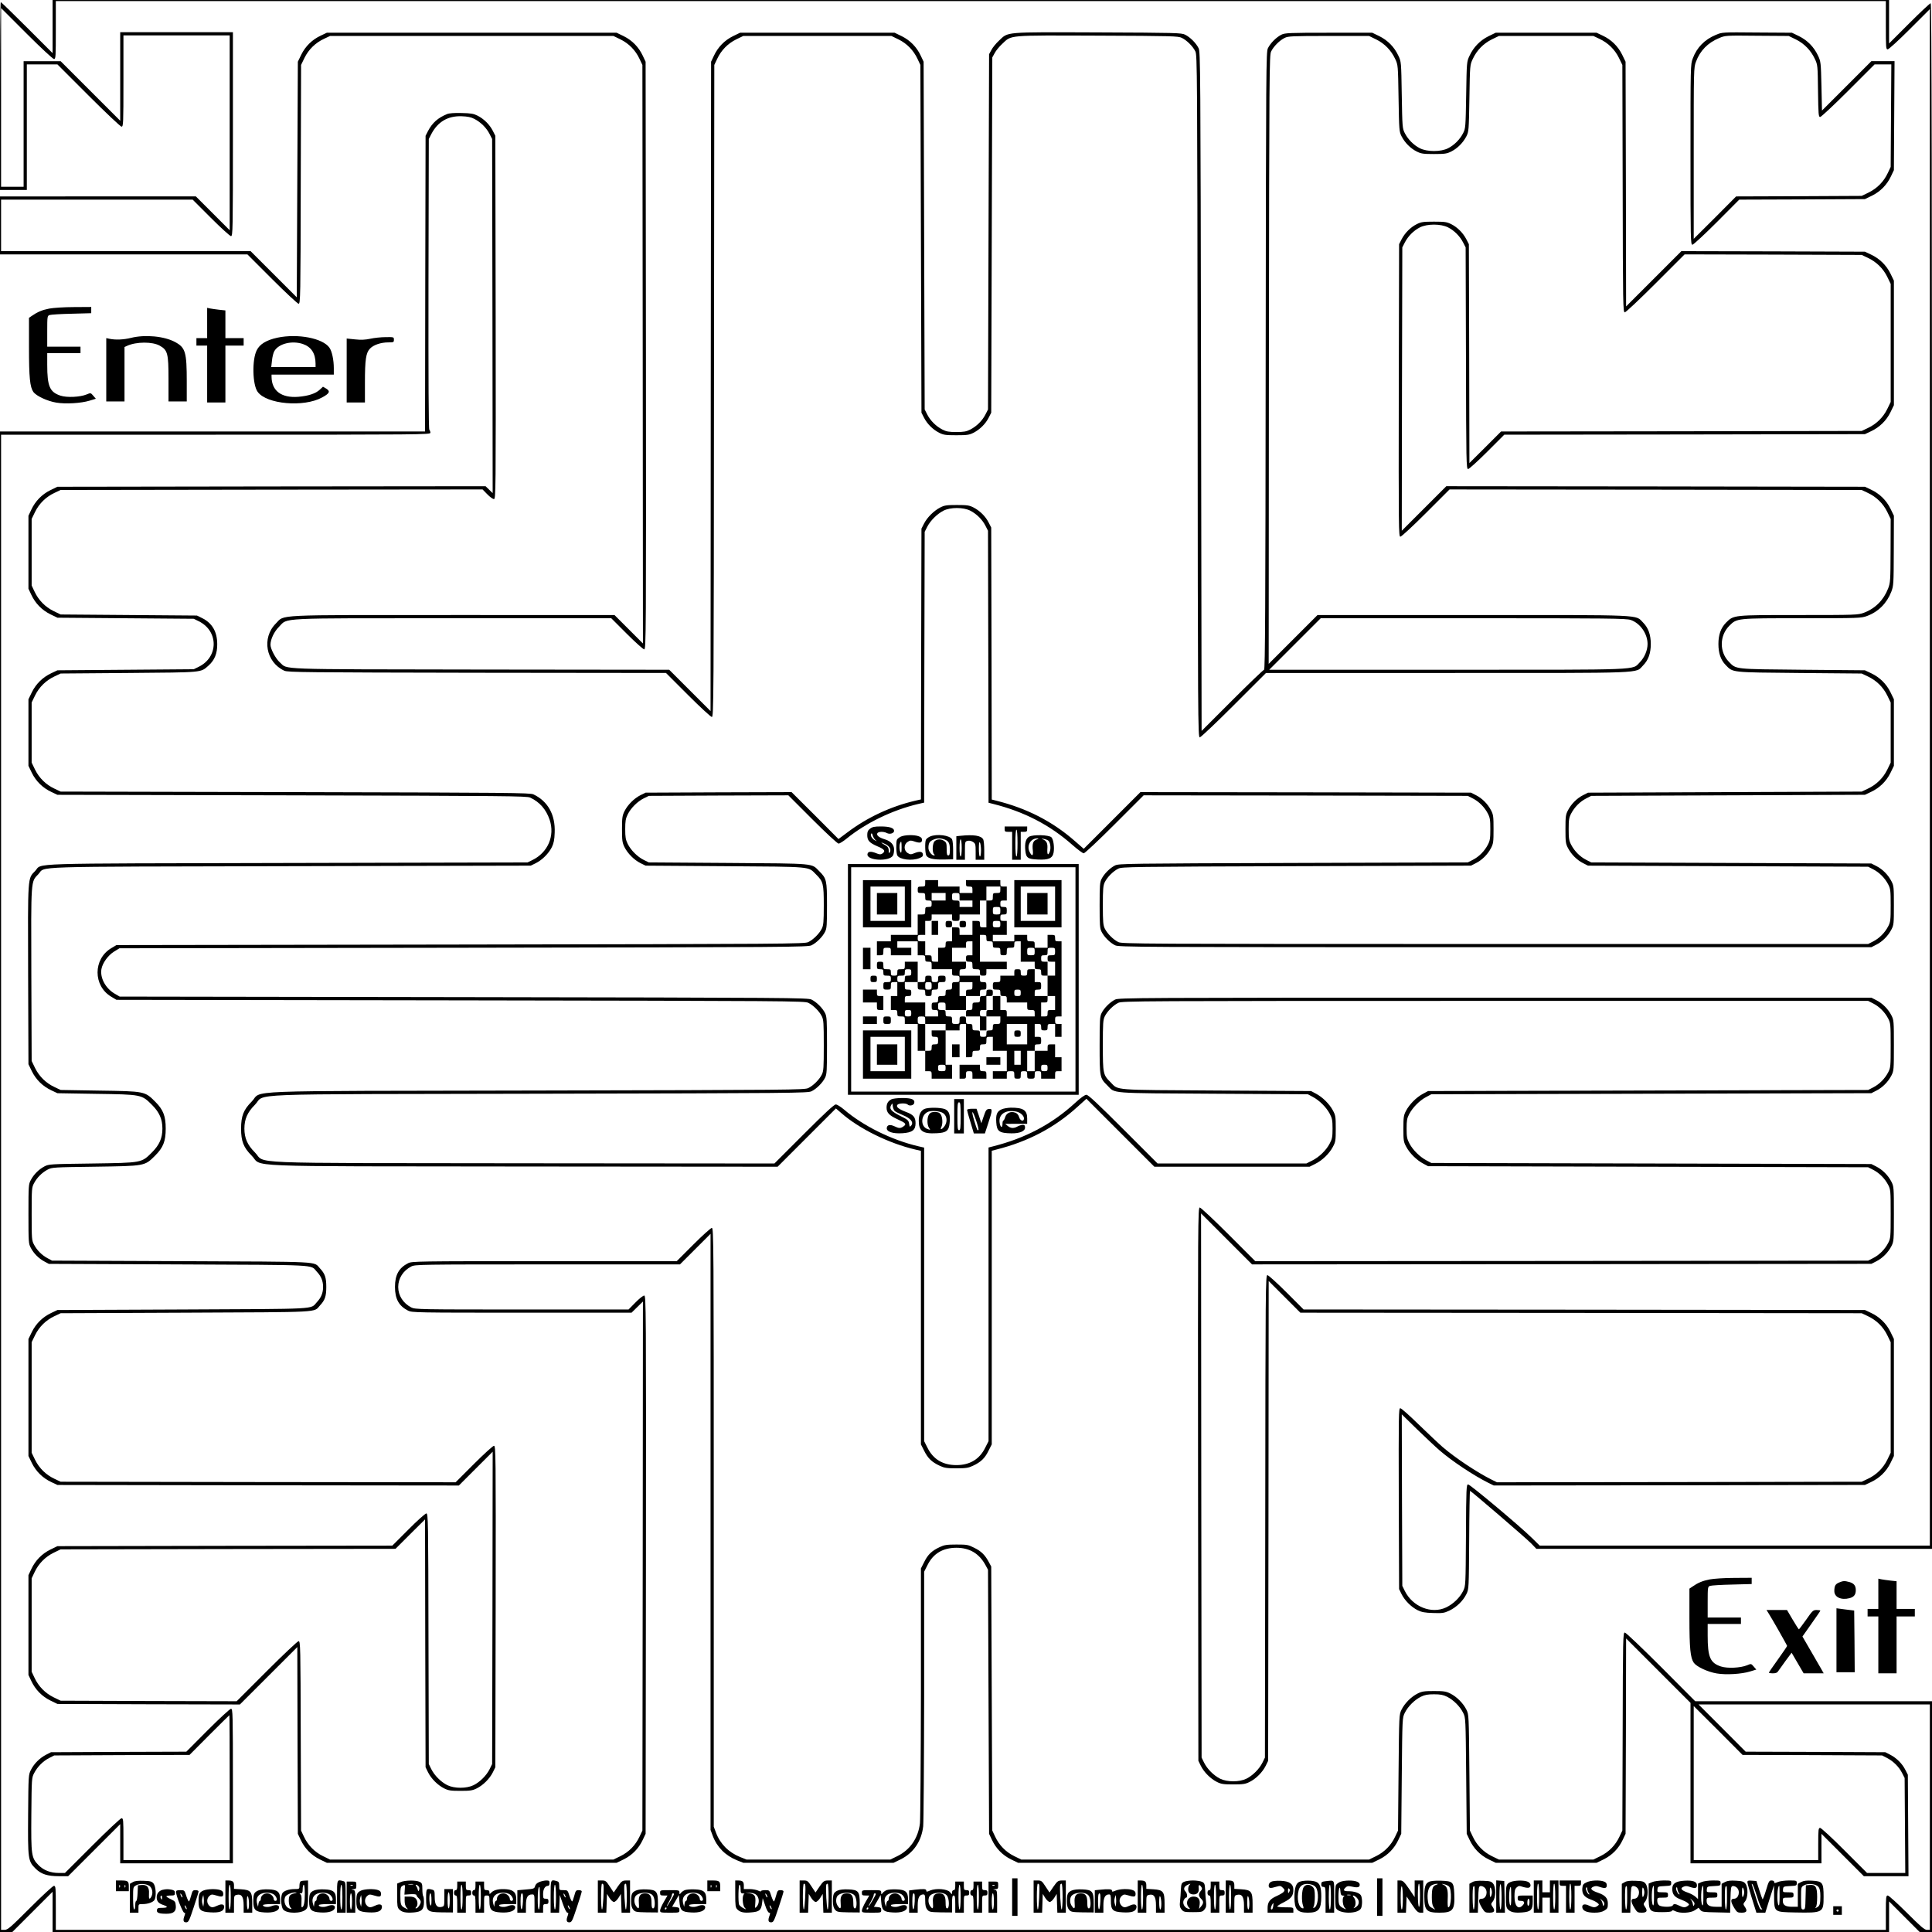
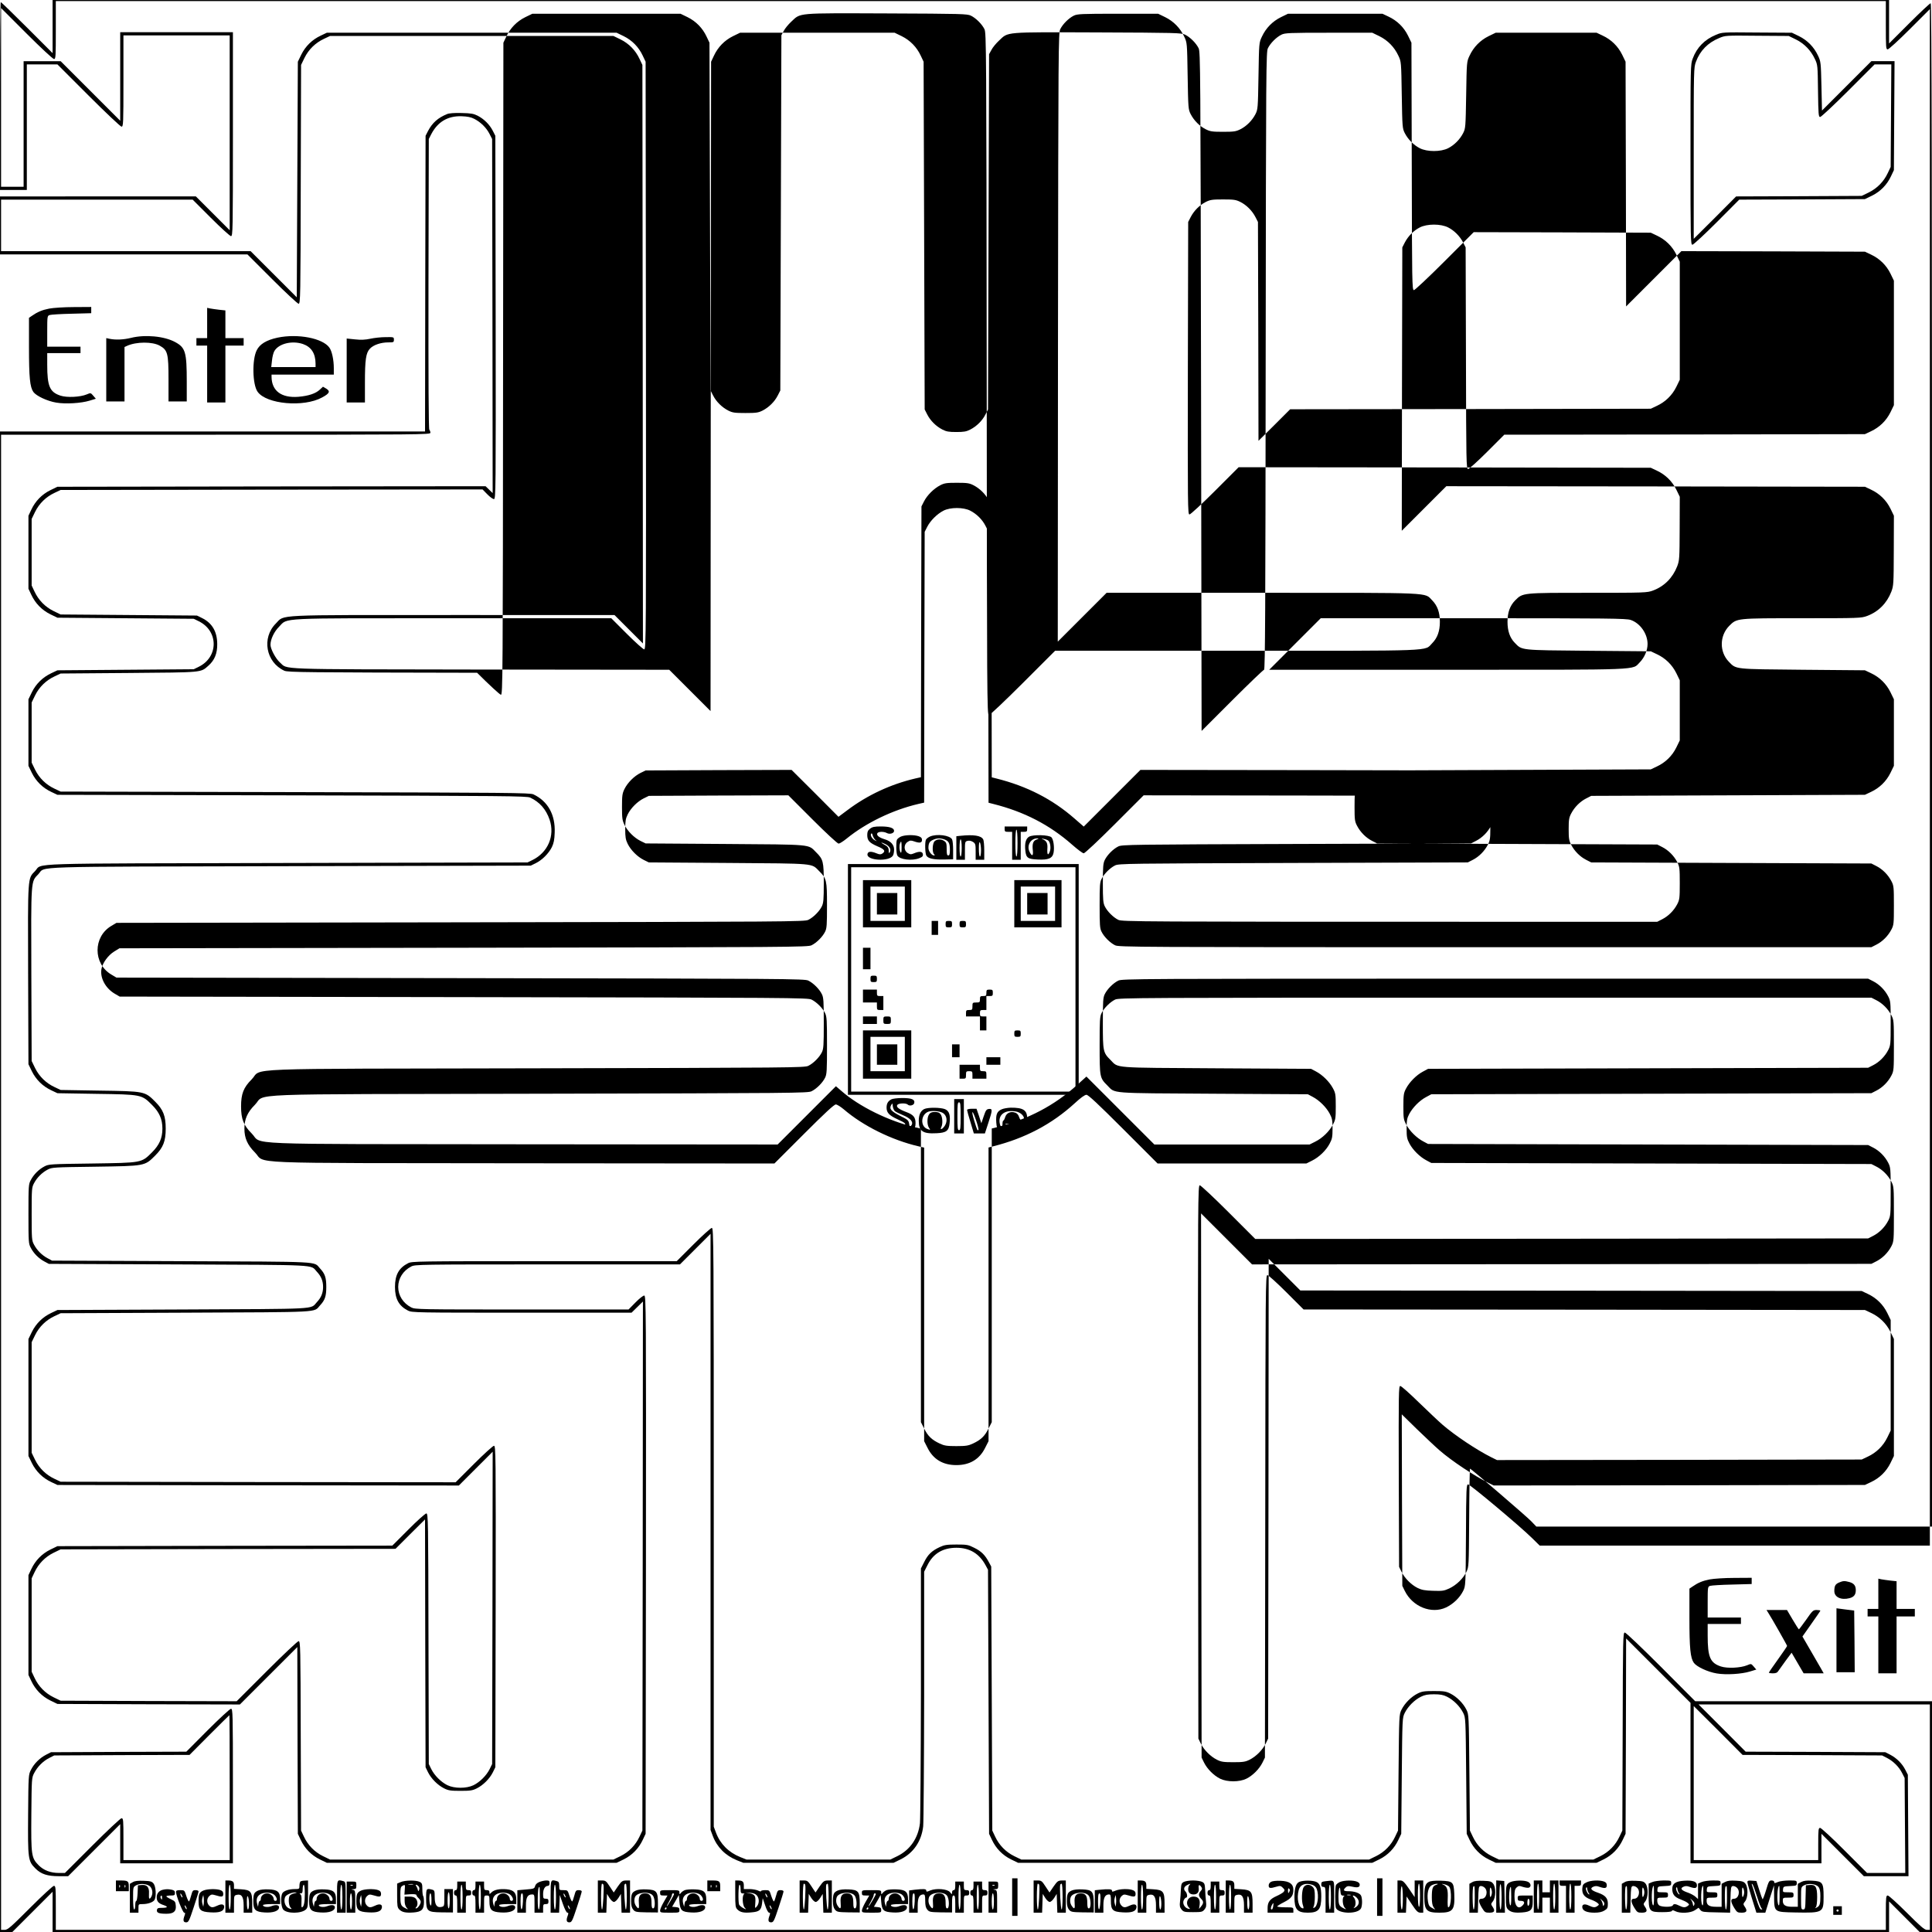
<svg xmlns="http://www.w3.org/2000/svg" version="1.0" width="2400" height="2400" viewBox="0 0 1800 1800">
-   <path d="M49 24.7v24.8L25.2 25.7C12.2 12.7 1.2 2 .7 2 .3 2 0 41.4 0 89.5V177h25V60h28.5l29 29c16 16 29.8 29 30.7 29 1.7 0 1.8-2.6 1.8-42.5V33h99v181.5l-15.8-15.8-15.7-15.7H0v54h230.5l23 23c12.6 12.6 23.8 23 24.7 23 1.7 0 1.8-6.2 2-111.3l.3-111.2 3.2-6.6c3.9-7.9 10.2-14 18.1-17.7l5.7-2.7h264l6.6 3.2c7.9 3.9 14 10.2 17.7 18.1l2.7 5.7.3 269.5.2 269.5-13.3-13.3-13.2-13.2H422.4c-169.7 0-156.9-.6-165.4 7.9-13.4 13.4-9.3 36.1 7.9 44 3.3 1.5 19.6 1.6 179.6 1.9l176 .2 20.5 20.5c11.3 11.3 21.3 20.5 22.2 20.5 1.7 0 1.8-14.9 2-303.8l.3-303.7 2.7-5.7c3.7-7.9 9.8-14.2 17.7-18.1l6.6-3.2h138l6.6 3.2c7.9 3.9 14 10.2 17.7 18.1l2.7 5.7.5 162 .5 162 2.4 4.7c2.9 5.7 8.1 10.9 14.1 14 4 2 5.9 2.3 16 2.3s12-.3 16-2.3c6-3.1 11.2-8.3 14.1-14l2.4-4.7.5-165.5.5-165.5 2.2-4c1.1-2.2 4.3-6.1 7-8.6 9-8.4 4-8 88.8-7.7 70.1.3 75.2.4 78.6 2.1 4.7 2.3 10.3 7.9 12.6 12.6 1.7 3.5 1.8 16.6 2.1 321.3.2 302 .3 317.8 2 317.8.9 0 15.2-13.5 31.7-30l30-30h169.1c188.8 0 174.6.6 182.3-7.1 4.8-4.9 7.1-11.2 7.1-19.9s-2.3-15-7.1-19.9c-7.6-7.6 3.7-7.1-158.3-7.1h-145.1l-22.7 22.7-22.8 22.8.2-283.5c.3-271.7.4-283.7 2.1-287.1 2.3-4.7 7.9-10.3 12.6-12.6 3.3-1.6 6.9-1.8 41.1-1.8h37.5l6.6 3.2c7.9 3.9 14 10.2 17.7 18.1 2.7 5.7 2.7 5.7 3.2 36.7.5 30 .6 31.1 2.8 35.5 3.1 6 8.3 11.2 14 14.1 4.2 2.1 6 2.4 16.2 2.4s12-.3 16.2-2.4c5.7-2.9 10.9-8.1 14-14.1 2.2-4.4 2.3-5.5 2.8-35.5.5-31 .5-31 3.2-36.7 3.7-7.9 9.8-14.2 17.7-18.1l6.6-3.2h88l5.7 2.7c7.9 3.7 14.2 9.8 18.1 17.7l3.2 6.6.3 115.2c.2 108.9.3 115.3 2 115.3.9 0 13.9-12.2 28.7-27l27-27 82.5.2 82.5.3 5.7 2.7c7.9 3.7 14.2 9.8 18.1 17.7l3.2 6.6v110l-3.2 6.6c-3.9 7.9-10.2 14-18.1 17.7l-5.7 2.7-168 .3-168 .2-14.7 14.7-14.8 14.7-.2-101.9-.3-102-2.3-4.5c-3.1-6-8.3-11.2-14-14.1-4.2-2.1-6-2.4-16.2-2.4s-12 .3-16.2 2.4c-5.7 2.9-10.9 8.1-14 14.1l-2.3 4.5-.3 136.2c-.2 129.8-.1 136.3 1.5 136.3 1 0 11.7-9.9 23.8-22l22-22 192 .2 192 .3 5.7 2.7c7.9 3.7 14.2 9.8 18.1 17.7l3.2 6.6-.1 29.5c-.1 28-.2 29.8-2.3 35.3-4.2 10.8-12.1 18.7-22.6 22.6-5.4 2-7.3 2.1-60.4 2.1-61.5 0-60.8-.1-68 7.1-4.8 4.9-7.1 11.2-7.1 19.9 0 8.5 2.2 14.9 6.7 19.5 7 7.2 4.3 6.9 68.8 7.5l58 .5 5.7 2.7c7.9 3.7 14.2 9.8 18.1 17.7l3.2 6.6v56l-3.2 6.6c-3.9 7.9-10.2 14-18.1 17.7l-5.7 2.7-127.5.5-127.5.5-4.7 2.4c-5.7 2.9-10.9 8.1-14 14.1-2.1 4-2.3 5.8-2.3 17.5s.2 13.5 2.3 17.5c3.1 6 8.3 11.2 14 14.1l4.7 2.4 130.5.5 130.5.5 4.7 2.4c5.7 2.9 10.9 8.1 14 14.1 2.1 4.1 2.3 5.7 2.3 19.5s-.2 15.4-2.3 19.5c-3.1 6-8.3 11.2-14 14.1l-4.7 2.4H1393c-333.8 0-347.6-.1-351.1-1.8-4.7-2.3-10.3-7.9-12.6-12.6-1.5-3.1-1.8-6.2-1.8-21.6 0-15.4.3-18.5 1.8-21.6 2.3-4.7 7.9-10.3 12.6-12.6 3.4-1.7 11.7-1.8 166.1-2.3l162.5-.5 4.7-2.4c5.7-2.9 10.9-8.1 14-14.1 2.1-4 2.3-5.8 2.3-17.5s-.2-13.5-2.3-17.5c-3.1-6-8.3-11.2-14-14.1l-4.7-2.4-154-.3-154-.2-26.4 26.4-26.4 26.4-8.6-7.5c-20.6-18-44.3-30.2-72.8-37.3l-4.3-1.1-.2-126.7-.3-126.7-2.4-4.7c-2.9-5.7-8.1-10.9-14.1-14-3.9-2-5.9-2.3-15.5-2.3s-11.6.3-15.5 2.3c-6 3.1-12.2 9.3-15.1 15l-2.4 4.7-.3 126.2-.2 126.1-5.3 1.2c-23 5.4-44.6 15.5-63.2 29.5l-8.3 6.2-21.8-21.9-21.9-21.8-68 .2-68 .3-4.7 2.3c-6 3-12 9-15 15-2 4.1-2.3 6.2-2.3 16.7s.3 12.6 2.3 16.7c3 6 9 12 15 15l4.7 2.3 74 .5c82.6.6 77.2.1 84.8 7.7 6.7 6.6 7.2 8.7 7.2 28.8 0 15.4-.3 18.5-1.8 21.6-2.3 4.7-7.9 10.3-12.6 12.6-3.4 1.7-17 1.8-324.1 2.3l-320.5.5-4.7 2.8c-17.2 10.1-17.2 35.3 0 45.4l4.7 2.8 320.5.5c307.1.5 320.7.6 324.1 2.3 4.7 2.3 10.3 7.9 12.6 12.6 1.6 3.2 1.8 6.4 1.8 27.1 0 20.7-.2 23.9-1.8 27.1-2.3 4.7-7.9 10.3-12.6 12.6-3.4 1.7-14.6 1.8-253.1 2.3-285.7.6-254.5-.7-265.6 10.4-7.5 7.5-9.8 13.4-9.8 25.1 0 11.7 2.3 17.6 9.8 25.1 11.1 11-18.4 9.9 253.1 10.2l237 .2 27.1-27.1 27.2-27.2 4.9 4.2c16.5 14.6 44.3 28.3 69.1 34.1l5.2 1.2v273.5l3.1 6.1c3.4 6.9 7.1 10.4 14.4 13.8 4.2 2 6.6 2.4 15.5 2.4s11.3-.4 15.5-2.4c7.3-3.4 11-6.9 14.4-13.8l3.1-6.1v-273.6l4.3-1.1c29.5-7.4 54.3-20.4 75.7-39.9l8.2-7.4 31.6 31.6 31.7 31.7h144.6l5.2-2.6c6.7-3.3 13.2-9.6 16.5-15.9 2.5-4.6 2.7-5.9 2.7-17s-.2-12.4-2.7-17c-3.2-6-9.7-12.4-15.8-15.6l-4.5-2.4-88-.5c-98.3-.6-91.2 0-98.8-7.7-7-6.9-7.2-8.1-7.2-34.3 0-20.7.2-23.9 1.8-27.1 2.3-4.7 7.9-10.3 12.6-12.6 3.5-1.7 17.3-1.8 351.1-1.8h347.5l4.7 2.4c5.7 2.9 10.9 8.1 14 14.1 2.2 4.3 2.3 5.5 2.3 25s-.1 20.7-2.3 25c-3.1 6-8.3 11.2-14 14.1l-4.7 2.4-205 .5-205 .5-5 2.7c-6 3.2-12.4 9.7-15.6 15.8-2.1 4-2.4 5.8-2.4 16.5 0 11.1.2 12.4 2.7 17 3.2 6 9.7 12.4 15.8 15.6l4.5 2.4 205 .5 205 .5 4.7 2.4c5.7 2.9 10.9 8.1 14 14.1 2.2 4.3 2.3 5.4 2.3 27s-.1 22.7-2.3 27c-3.1 6-8.3 11.2-14 14.1l-4.7 2.4-285.5.3-285.5.2-25-25c-13.8-13.8-25.8-25-26.7-25-1.7 0-1.8 12.1-1.6 257.7l.3 257.8 2.3 4.7c3 6 9 12 15 15 4 2 6.2 2.3 15.2 2.3s11.2-.3 15.2-2.3c6-3 12-9 15-15l2.3-4.7.3-223.5.2-223.5 14.8 14.8 14.7 14.7 261.5.2 261.5.3 5.7 2.7c7.9 3.7 14.2 9.8 18.1 17.7l3.2 6.6v103l-3.2 6.6c-3.9 7.9-10.2 14-18.1 17.7l-5.7 2.7-169.9.3-169.9.2-5.1-2.5c-13.6-6.8-33.9-20.3-45.6-30.4-3.6-3.1-13.5-12.5-22.1-20.8-8.6-8.4-16.3-15.3-17.3-15.3-1.5 0-1.6 5.9-1.4 84.2l.3 84.3 2.3 4.7c3 6 9 12 15 15 3.7 1.8 6.8 2.4 14.3 2.6 8.7.3 10.2.1 15.2-2.2 6.7-3.2 12.8-9.1 15.9-15.4 2.3-4.7 2.3-4.9 2.6-50.4.1-25.2.5-45.8.8-45.8.9 0 51.9 43.8 56.9 48.9l4.9 5.1H1800V723c0-572.4-.3-720-1.2-720-.7 0-9.7 8.4-20 18.7L1760 40.5V0H49v24.7zm1708-1.2c0 20.7.1 22.5 1.7 22.5 1 0 10.2-8.4 20.5-18.7L1798 8.5V1440h-363.5l-7-6.9c-10.9-10.8-57.8-50.1-59.7-50.1-1.6 0-1.8 3.3-2 47.3-.3 47-.3 47.2-2.6 51.9-3.1 6.3-9.2 12.2-15.9 15.4-13.6 6.4-31.2-.6-38.5-15.4l-2.3-4.7-.3-79.9-.2-79.9 14.2 13.9c7.9 7.6 17.2 16.4 20.8 19.5 11.6 10.1 32 23.6 45.6 30.4l5.1 2.5 172.9-.2 172.9-.3 5.7-2.7c7.9-3.7 14.2-9.8 18.1-17.7l3.2-6.6v-109l-3.2-6.6c-3.9-7.9-10.2-14-18.1-17.7l-5.7-2.7-261.5-.3-261.5-.2-16-16c-8.8-8.8-16.8-16-17.7-16-1.7 0-1.8 11.2-2 224.7l-.3 224.8-2.3 4.7c-3 6-9 12-15 15-6.6 3.2-17.8 3.2-24.4 0-6-3-12-9-15-15l-2.3-4.7-.3-253.5-.2-253.5 23.8 23.8 23.7 23.7 288.5-.2 288.5-.3 4.7-2.4c5.7-2.9 10.9-8.1 14-14.1 2.2-4.4 2.3-5.2 2.3-30s-.1-25.6-2.3-30c-3.1-6-8.3-11.2-14-14.1l-4.7-2.4-205-.5-205-.5-4.5-2.4c-6.1-3.2-12.6-9.6-15.8-15.6-2.3-4.3-2.7-6.2-2.7-14 0-7.5.4-9.7 2.4-13.5 3.2-6.1 9.6-12.6 15.6-15.8l5-2.7 205-.5 205-.5 4.7-2.4c5.7-2.9 10.9-8.1 14-14.1 2.2-4.3 2.3-5.3 2.3-28s-.1-23.7-2.3-28c-3.1-6-8.3-11.2-14-14.1l-4.7-2.4H1393c-336.7 0-350.6.1-354.1 1.8-4.7 2.3-10.3 7.9-12.6 12.6-1.6 3.2-1.8 6.5-1.8 30.1 0 29.6.1 30.3 7.2 37.3 7.6 7.7.5 7.1 98.8 7.7l88 .5 4.5 2.4c6.1 3.2 12.6 9.6 15.8 15.6 2.3 4.3 2.7 6.2 2.7 14s-.4 9.7-2.7 14c-3.3 6.3-9.8 12.6-16.5 15.9l-5.2 2.6h-138.6l-32-32c-23.7-23.7-32.6-32-34.3-32-1.5 0-5.3 2.7-10.7 7.7-21.5 19.7-46.4 32.8-76.2 40.3l-4.3 1.1v273.6l-3.1 6.1c-5.3 10.8-14.4 16.2-26.9 16.2-12.5 0-21.6-5.4-26.9-16.2l-3.1-6.1v-273.5l-5.2-1.2c-25-5.8-51.8-19.1-69.6-34.4-3-2.5-6.3-4.6-7.5-4.6-1.6 0-10.6 8.4-29.7 27.5l-27.5 27.5-234-.2c-268-.3-239 .8-250.1-10.2-6.9-6.9-9.7-13.3-9.7-22.1s2.8-15.2 9.7-22.1c11.1-11.1-20.1-9.8 265.6-10.4 238.5-.5 249.7-.6 253.1-2.3 4.7-2.3 10.3-7.9 12.6-12.6 1.6-3.2 1.8-6.5 1.8-30.1s-.2-26.9-1.8-30.1c-2.3-4.7-7.9-10.3-12.6-12.6-3.4-1.7-17-1.8-324.1-2.3l-320.5-.5-4.8-2.8c-8.4-5-13.6-14.6-12.2-22.8 1-5.7 6.2-12.9 11.9-16.4l4.9-3 320.6-.5c307.2-.5 320.8-.6 324.2-2.3 4.7-2.3 10.3-7.9 12.6-12.6 1.6-3.1 1.8-6.3 1.8-24.6 0-23.4-.4-25-7.2-31.8-7.6-7.6-2.2-7.1-84.8-7.7l-74-.5-4.7-2.3c-6-3-12-9-15-15-1.9-3.9-2.3-6.3-2.3-13.7 0-7.4.4-9.8 2.3-13.7 3-6 9-12 15-15l4.7-2.3 65-.3 65-.2 22.5 22.5c12.4 12.4 23.3 22.5 24.3 22.5.9 0 4.3-2.1 7.5-4.7 17.9-14.6 42.9-26.7 66.9-32.3l5.3-1.2.2-126.1.3-126.2 2.4-4.7c2.9-5.7 9.1-11.9 15.1-15 6.4-3.3 18.6-3.3 25 0 6 3.1 11.2 8.3 14.1 14l2.4 4.7.3 126.7.2 126.7 4.3 1.1c28.8 7.2 52.6 19.5 73.6 38 5 4.4 9.8 8 10.8 8s13.6-11.8 28.8-27l27-27 151 .2 151 .3 4.7 2.4c5.7 2.9 10.9 8.1 14 14.1 2 3.8 2.3 6 2.3 14.5s-.3 10.7-2.3 14.5c-3.1 6-8.3 11.2-14 14.1l-4.7 2.4-162.5.5c-154.4.5-162.7.6-166.1 2.3-4.7 2.3-10.3 7.9-12.6 12.6-1.6 3.1-1.8 6.3-1.8 24.6s.2 21.5 1.8 24.6c2.3 4.7 7.9 10.3 12.6 12.6 3.5 1.7 17.4 1.8 354.1 1.8h350.5l4.7-2.4c5.7-2.9 10.9-8.1 14-14.1 2.2-4.2 2.3-5.6 2.3-22.5s-.1-18.3-2.3-22.5c-3.1-6-8.3-11.2-14-14.1l-4.7-2.4-130.5-.5-130.5-.5-4.7-2.4c-5.7-2.9-10.9-8.1-14-14.1-2-3.8-2.3-6-2.3-14.5s.3-10.7 2.3-14.5c3.1-6 8.3-11.2 14-14.1l4.7-2.4 127.5-.5 127.5-.5 5.7-2.7c7.9-3.7 14.2-9.8 18.1-17.7l3.2-6.6v-62l-3.2-6.6c-3.9-7.9-10.2-14-18.1-17.7l-5.7-2.7-58-.5c-64.5-.6-61.8-.3-68.8-7.5-8.9-9.2-8.7-24.2.4-33.4 7.2-7.2 6.5-7.1 68-7.1 53.1 0 55-.1 60.4-2.1 10.5-3.9 18.4-11.8 22.6-22.6 2.1-5.6 2.2-7.1 2.3-38.3l.1-32.5-3.2-6.6c-3.9-7.9-10.2-14-18.1-17.7l-5.7-2.7-195-.3-195-.2-20.7 20.7-20.8 20.8.2-132 .3-132 2.3-4.5c3.1-6 8.3-11.2 14-14.1 6.8-3.5 19.6-3.5 26.4 0 5.7 2.9 10.9 8.1 14 14.1l2.3 4.5.3 103.2c.2 97.6.3 103.3 2 103.3.9 0 8.9-7.2 17.7-16l16-16 168-.2 168-.3 5.7-2.7c7.9-3.7 14.2-9.8 18.1-17.7l3.2-6.6v-116l-3.2-6.6c-3.9-7.9-10.2-14-18.1-17.7l-5.7-2.7-85.5-.3-85.5-.2-25.7 25.7-25.8 25.8-.2-114-.3-114-3.2-6.6c-3.9-7.9-10.2-14-18.1-17.7l-5.7-2.7h-94l-6.6 3.2c-7.9 3.9-14 10.2-17.7 18.1-2.7 5.7-2.7 5.7-3.2 36.7-.5 30-.6 31.1-2.8 35.5-3.1 6-8.3 11.2-14 14.1-6.8 3.5-19.6 3.5-26.4 0-5.7-2.9-10.9-8.1-14-14.1-2.2-4.4-2.3-5.5-2.8-35.5-.5-31-.5-31-3.2-36.7-3.7-7.9-9.8-14.2-17.7-18.1l-6.6-3.2H1238c-37.1 0-40.8.2-44.1 1.8-4.7 2.3-10.3 7.9-12.6 12.6-1.7 3.4-1.8 15.6-2.1 291.3-.2 229.6-.5 287.8-1.5 287.8-.6 0-14 12.8-29.7 28.5l-28.5 28.5-.5-316.2c-.5-303.1-.6-316.5-2.3-319.9-2.3-4.7-7.9-10.3-12.6-12.6-3.4-1.7-8.6-1.8-81.6-2.1-88.2-.3-82.8-.7-91.8 7.7-2.7 2.5-5.9 6.4-7 8.6l-2.2 4L921 216l-.5 165.5-2.4 4.7c-2.9 5.7-8.1 10.9-14.1 14-3.7 1.9-6 2.3-13 2.3s-9.3-.4-13-2.3c-6-3.1-11.2-8.3-14.1-14l-2.4-4.7-.5-162-.5-162-2.7-5.7c-3.7-7.9-9.8-14.2-17.7-18.1l-6.6-3.2h-144l-6.6 3.2c-7.9 3.9-14 10.2-17.7 18.1l-2.7 5.7-.3 302.5-.2 302.5-19.3-19.3-19.2-19.2-176-.2c-194.9-.3-178.8.2-186.8-6.7-3.9-3.5-8.7-12.5-8.7-16.4 0-5.1 3.4-12.2 8-16.8 8.5-8.5-3.9-7.9 162.4-7.9h147.1l14.5 14.5c8 8 15.3 14.5 16.2 14.5 1.7 0 1.8-12.5 1.6-273.8l-.3-273.7-2.7-5.7c-3.7-7.9-9.8-14.2-17.7-18.1l-6.6-3.2h-270l-5.7 2.7c-7.9 3.7-14.2 9.8-18.1 17.7l-3.2 6.6-.5 109.7-.5 109.8-21.5-21.5-21.5-21.5H1v-48h178.5l17 17c9.3 9.3 17.8 17 18.7 17 1.7 0 1.8-5 1.8-95V30H112v82.5L84.2 84.7 56.5 57H22v117H1V7.5l23.8 23.8c13 13 24.5 23.7 25.5 23.7 1.6 0 1.7-2 1.7-27V1h1705v22.5zm-237.7 554.1c8.8 3 15.7 12.8 15.7 22.4 0 5.9-2.9 12.6-7.1 16.9-7.7 7.6 6.1 7.1-179.3 7.1h-166.1l24-24 24-24h142.1c126.9 0 142.5.2 146.7 1.6z" />
+   <path d="M49 24.7v24.8L25.2 25.7C12.2 12.7 1.2 2 .7 2 .3 2 0 41.4 0 89.5V177h25V60h28.5l29 29c16 16 29.8 29 30.7 29 1.7 0 1.8-2.6 1.8-42.5V33h99v181.5l-15.8-15.8-15.7-15.7H0v54h230.5l23 23c12.6 12.6 23.8 23 24.7 23 1.7 0 1.8-6.2 2-111.3l.3-111.2 3.2-6.6c3.9-7.9 10.2-14 18.1-17.7l5.7-2.7h264l6.6 3.2c7.9 3.9 14 10.2 17.7 18.1l2.7 5.7.3 269.5.2 269.5-13.3-13.3-13.2-13.2H422.4c-169.7 0-156.9-.6-165.4 7.9-13.4 13.4-9.3 36.1 7.9 44 3.3 1.5 19.6 1.6 179.6 1.9c11.3 11.3 21.3 20.5 22.2 20.5 1.7 0 1.8-14.9 2-303.8l.3-303.7 2.7-5.7c3.7-7.9 9.8-14.2 17.7-18.1l6.6-3.2h138l6.6 3.2c7.9 3.9 14 10.2 17.7 18.1l2.7 5.7.5 162 .5 162 2.4 4.7c2.9 5.7 8.1 10.9 14.1 14 4 2 5.9 2.3 16 2.3s12-.3 16-2.3c6-3.1 11.2-8.3 14.1-14l2.4-4.7.5-165.5.5-165.5 2.2-4c1.1-2.2 4.3-6.1 7-8.6 9-8.4 4-8 88.8-7.7 70.1.3 75.2.4 78.6 2.1 4.7 2.3 10.3 7.9 12.6 12.6 1.7 3.5 1.8 16.6 2.1 321.3.2 302 .3 317.8 2 317.8.9 0 15.2-13.5 31.7-30l30-30h169.1c188.8 0 174.6.6 182.3-7.1 4.8-4.9 7.1-11.2 7.1-19.9s-2.3-15-7.1-19.9c-7.6-7.6 3.7-7.1-158.3-7.1h-145.1l-22.7 22.7-22.8 22.8.2-283.5c.3-271.7.4-283.7 2.1-287.1 2.3-4.7 7.9-10.3 12.6-12.6 3.3-1.6 6.9-1.8 41.1-1.8h37.5l6.6 3.2c7.9 3.9 14 10.2 17.7 18.1 2.7 5.7 2.7 5.7 3.2 36.7.5 30 .6 31.1 2.8 35.5 3.1 6 8.3 11.2 14 14.1 4.2 2.1 6 2.4 16.2 2.4s12-.3 16.2-2.4c5.7-2.9 10.9-8.1 14-14.1 2.2-4.4 2.3-5.5 2.8-35.5.5-31 .5-31 3.2-36.7 3.7-7.9 9.8-14.2 17.7-18.1l6.6-3.2h88l5.7 2.7c7.9 3.7 14.2 9.8 18.1 17.7l3.2 6.6.3 115.2c.2 108.9.3 115.3 2 115.3.9 0 13.9-12.2 28.7-27l27-27 82.5.2 82.5.3 5.7 2.7c7.9 3.7 14.2 9.8 18.1 17.7l3.2 6.6v110l-3.2 6.6c-3.9 7.9-10.2 14-18.1 17.7l-5.7 2.7-168 .3-168 .2-14.7 14.7-14.8 14.7-.2-101.9-.3-102-2.3-4.5c-3.1-6-8.3-11.2-14-14.1-4.2-2.1-6-2.4-16.2-2.4s-12 .3-16.2 2.4c-5.7 2.9-10.9 8.1-14 14.1l-2.3 4.5-.3 136.2c-.2 129.8-.1 136.3 1.5 136.3 1 0 11.7-9.9 23.8-22l22-22 192 .2 192 .3 5.7 2.7c7.9 3.7 14.2 9.8 18.1 17.7l3.2 6.6-.1 29.5c-.1 28-.2 29.8-2.3 35.3-4.2 10.8-12.1 18.7-22.6 22.6-5.4 2-7.3 2.1-60.4 2.1-61.5 0-60.8-.1-68 7.1-4.8 4.9-7.1 11.2-7.1 19.9 0 8.5 2.2 14.9 6.7 19.5 7 7.2 4.3 6.9 68.8 7.5l58 .5 5.7 2.7c7.9 3.7 14.2 9.8 18.1 17.7l3.2 6.6v56l-3.2 6.6c-3.9 7.9-10.2 14-18.1 17.7l-5.7 2.7-127.5.5-127.5.5-4.7 2.4c-5.7 2.9-10.9 8.1-14 14.1-2.1 4-2.3 5.8-2.3 17.5s.2 13.5 2.3 17.5c3.1 6 8.3 11.2 14 14.1l4.7 2.4 130.5.5 130.5.5 4.7 2.4c5.7 2.9 10.9 8.1 14 14.1 2.1 4.1 2.3 5.7 2.3 19.5s-.2 15.4-2.3 19.5c-3.1 6-8.3 11.2-14 14.1l-4.7 2.4H1393c-333.8 0-347.6-.1-351.1-1.8-4.7-2.3-10.3-7.9-12.6-12.6-1.5-3.1-1.8-6.2-1.8-21.6 0-15.4.3-18.5 1.8-21.6 2.3-4.7 7.9-10.3 12.6-12.6 3.4-1.7 11.7-1.8 166.1-2.3l162.5-.5 4.7-2.4c5.7-2.9 10.9-8.1 14-14.1 2.1-4 2.3-5.8 2.3-17.5s-.2-13.5-2.3-17.5c-3.1-6-8.3-11.2-14-14.1l-4.7-2.4-154-.3-154-.2-26.4 26.4-26.4 26.4-8.6-7.5c-20.6-18-44.3-30.2-72.8-37.3l-4.3-1.1-.2-126.7-.3-126.7-2.4-4.7c-2.9-5.7-8.1-10.9-14.1-14-3.9-2-5.9-2.3-15.5-2.3s-11.6.3-15.5 2.3c-6 3.1-12.2 9.3-15.1 15l-2.4 4.7-.3 126.2-.2 126.1-5.3 1.2c-23 5.4-44.6 15.5-63.2 29.5l-8.3 6.2-21.8-21.9-21.9-21.8-68 .2-68 .3-4.7 2.3c-6 3-12 9-15 15-2 4.1-2.3 6.2-2.3 16.7s.3 12.6 2.3 16.7c3 6 9 12 15 15l4.7 2.3 74 .5c82.6.6 77.2.1 84.8 7.7 6.7 6.6 7.2 8.7 7.2 28.8 0 15.4-.3 18.5-1.8 21.6-2.3 4.7-7.9 10.3-12.6 12.6-3.4 1.7-17 1.8-324.1 2.3l-320.5.5-4.7 2.8c-17.2 10.1-17.2 35.3 0 45.4l4.7 2.8 320.5.5c307.1.5 320.7.6 324.1 2.3 4.7 2.3 10.3 7.9 12.6 12.6 1.6 3.2 1.8 6.4 1.8 27.1 0 20.7-.2 23.9-1.8 27.1-2.3 4.7-7.9 10.3-12.6 12.6-3.4 1.7-14.6 1.8-253.1 2.3-285.7.6-254.5-.7-265.6 10.4-7.5 7.5-9.8 13.4-9.8 25.1 0 11.7 2.3 17.6 9.8 25.1 11.1 11-18.4 9.9 253.1 10.2l237 .2 27.1-27.1 27.2-27.2 4.9 4.2c16.5 14.6 44.3 28.3 69.1 34.1l5.2 1.2v273.5l3.1 6.1c3.4 6.9 7.1 10.4 14.4 13.8 4.2 2 6.6 2.4 15.5 2.4s11.3-.4 15.5-2.4c7.3-3.4 11-6.9 14.4-13.8l3.1-6.1v-273.6l4.3-1.1c29.5-7.4 54.3-20.4 75.7-39.9l8.2-7.4 31.6 31.6 31.7 31.7h144.6l5.2-2.6c6.7-3.3 13.2-9.6 16.5-15.9 2.5-4.6 2.7-5.9 2.7-17s-.2-12.4-2.7-17c-3.2-6-9.7-12.4-15.8-15.6l-4.5-2.4-88-.5c-98.3-.6-91.2 0-98.8-7.7-7-6.9-7.2-8.1-7.2-34.3 0-20.7.2-23.9 1.8-27.1 2.3-4.7 7.9-10.3 12.6-12.6 3.5-1.7 17.3-1.8 351.1-1.8h347.5l4.7 2.4c5.7 2.9 10.9 8.1 14 14.1 2.2 4.3 2.3 5.5 2.3 25s-.1 20.7-2.3 25c-3.1 6-8.3 11.2-14 14.1l-4.7 2.4-205 .5-205 .5-5 2.7c-6 3.2-12.4 9.7-15.6 15.8-2.1 4-2.4 5.8-2.4 16.5 0 11.1.2 12.4 2.7 17 3.2 6 9.7 12.4 15.8 15.6l4.5 2.4 205 .5 205 .5 4.7 2.4c5.7 2.9 10.9 8.1 14 14.1 2.2 4.3 2.3 5.4 2.3 27s-.1 22.7-2.3 27c-3.1 6-8.3 11.2-14 14.1l-4.7 2.4-285.5.3-285.5.2-25-25c-13.8-13.8-25.8-25-26.7-25-1.7 0-1.8 12.1-1.6 257.7l.3 257.8 2.3 4.7c3 6 9 12 15 15 4 2 6.2 2.3 15.2 2.3s11.2-.3 15.2-2.3c6-3 12-9 15-15l2.3-4.7.3-223.5.2-223.5 14.8 14.8 14.7 14.7 261.5.2 261.5.3 5.7 2.7c7.9 3.7 14.2 9.8 18.1 17.7l3.2 6.6v103l-3.2 6.6c-3.9 7.9-10.2 14-18.1 17.7l-5.7 2.7-169.9.3-169.9.2-5.1-2.5c-13.6-6.8-33.9-20.3-45.6-30.4-3.6-3.1-13.5-12.5-22.1-20.8-8.6-8.4-16.3-15.3-17.3-15.3-1.5 0-1.6 5.9-1.4 84.2l.3 84.3 2.3 4.7c3 6 9 12 15 15 3.7 1.8 6.8 2.4 14.3 2.6 8.7.3 10.2.1 15.2-2.2 6.7-3.2 12.8-9.1 15.9-15.4 2.3-4.7 2.3-4.9 2.6-50.4.1-25.2.5-45.8.8-45.8.9 0 51.9 43.8 56.9 48.9l4.9 5.1H1800V723c0-572.4-.3-720-1.2-720-.7 0-9.7 8.4-20 18.7L1760 40.5V0H49v24.7zm1708-1.2c0 20.7.1 22.5 1.7 22.5 1 0 10.2-8.4 20.5-18.7L1798 8.5V1440h-363.5l-7-6.9c-10.9-10.8-57.8-50.1-59.7-50.1-1.6 0-1.8 3.3-2 47.3-.3 47-.3 47.2-2.6 51.9-3.1 6.3-9.2 12.2-15.9 15.4-13.6 6.4-31.2-.6-38.5-15.4l-2.3-4.7-.3-79.9-.2-79.9 14.2 13.9c7.9 7.6 17.2 16.4 20.8 19.5 11.6 10.1 32 23.6 45.6 30.4l5.1 2.5 172.9-.2 172.9-.3 5.7-2.7c7.9-3.7 14.2-9.8 18.1-17.7l3.2-6.6v-109l-3.2-6.6c-3.9-7.9-10.2-14-18.1-17.7l-5.7-2.7-261.5-.3-261.5-.2-16-16c-8.8-8.8-16.8-16-17.7-16-1.7 0-1.8 11.2-2 224.7l-.3 224.8-2.3 4.7c-3 6-9 12-15 15-6.6 3.2-17.8 3.2-24.4 0-6-3-12-9-15-15l-2.3-4.7-.3-253.5-.2-253.5 23.8 23.8 23.7 23.7 288.5-.2 288.5-.3 4.7-2.4c5.7-2.9 10.9-8.1 14-14.1 2.2-4.4 2.3-5.2 2.3-30s-.1-25.6-2.3-30c-3.1-6-8.3-11.2-14-14.1l-4.7-2.4-205-.5-205-.5-4.5-2.4c-6.1-3.2-12.6-9.6-15.8-15.6-2.3-4.3-2.7-6.2-2.7-14 0-7.5.4-9.7 2.4-13.5 3.2-6.1 9.6-12.6 15.6-15.8l5-2.7 205-.5 205-.5 4.7-2.4c5.7-2.9 10.9-8.1 14-14.1 2.2-4.3 2.3-5.3 2.3-28s-.1-23.7-2.3-28c-3.1-6-8.3-11.2-14-14.1l-4.7-2.4H1393c-336.7 0-350.6.1-354.1 1.8-4.7 2.3-10.3 7.9-12.6 12.6-1.6 3.2-1.8 6.5-1.8 30.1 0 29.6.1 30.3 7.2 37.3 7.6 7.7.5 7.1 98.8 7.7l88 .5 4.5 2.4c6.1 3.2 12.6 9.6 15.8 15.6 2.3 4.3 2.7 6.2 2.7 14s-.4 9.7-2.7 14c-3.3 6.3-9.8 12.6-16.5 15.9l-5.2 2.6h-138.6l-32-32c-23.7-23.7-32.6-32-34.3-32-1.5 0-5.3 2.7-10.7 7.7-21.5 19.7-46.4 32.8-76.2 40.3l-4.3 1.1v273.6l-3.1 6.1c-5.3 10.8-14.4 16.2-26.9 16.2-12.5 0-21.6-5.4-26.9-16.2l-3.1-6.1v-273.5l-5.2-1.2c-25-5.8-51.8-19.1-69.6-34.4-3-2.5-6.3-4.6-7.5-4.6-1.6 0-10.6 8.4-29.7 27.5l-27.5 27.5-234-.2c-268-.3-239 .8-250.1-10.2-6.9-6.9-9.7-13.3-9.7-22.1s2.8-15.2 9.7-22.1c11.1-11.1-20.1-9.8 265.6-10.4 238.5-.5 249.7-.6 253.1-2.3 4.7-2.3 10.3-7.9 12.6-12.6 1.6-3.2 1.8-6.5 1.8-30.1s-.2-26.9-1.8-30.1c-2.3-4.7-7.9-10.3-12.6-12.6-3.4-1.7-17-1.8-324.1-2.3l-320.5-.5-4.8-2.8c-8.4-5-13.6-14.6-12.2-22.8 1-5.7 6.2-12.9 11.9-16.4l4.9-3 320.6-.5c307.2-.5 320.8-.6 324.2-2.3 4.7-2.3 10.3-7.9 12.6-12.6 1.6-3.1 1.8-6.3 1.8-24.6 0-23.4-.4-25-7.2-31.8-7.6-7.6-2.2-7.1-84.8-7.7l-74-.5-4.7-2.3c-6-3-12-9-15-15-1.9-3.9-2.3-6.3-2.3-13.7 0-7.4.4-9.8 2.3-13.7 3-6 9-12 15-15l4.7-2.3 65-.3 65-.2 22.5 22.5c12.4 12.4 23.3 22.5 24.3 22.5.9 0 4.3-2.1 7.5-4.7 17.9-14.6 42.9-26.7 66.9-32.3l5.3-1.2.2-126.1.3-126.2 2.4-4.7c2.9-5.7 9.1-11.9 15.1-15 6.4-3.3 18.6-3.3 25 0 6 3.1 11.2 8.3 14.1 14l2.4 4.7.3 126.7.2 126.7 4.3 1.1c28.8 7.2 52.6 19.5 73.6 38 5 4.4 9.8 8 10.8 8s13.6-11.8 28.8-27l27-27 151 .2 151 .3 4.7 2.4c5.7 2.9 10.9 8.1 14 14.1 2 3.8 2.3 6 2.3 14.5s-.3 10.7-2.3 14.5c-3.1 6-8.3 11.2-14 14.1l-4.7 2.4-162.5.5c-154.4.5-162.7.6-166.1 2.3-4.7 2.3-10.3 7.9-12.6 12.6-1.6 3.1-1.8 6.3-1.8 24.6s.2 21.5 1.8 24.6c2.3 4.7 7.9 10.3 12.6 12.6 3.5 1.7 17.4 1.8 354.1 1.8h350.5l4.7-2.4c5.7-2.9 10.9-8.1 14-14.1 2.2-4.2 2.3-5.6 2.3-22.5s-.1-18.3-2.3-22.5c-3.1-6-8.3-11.2-14-14.1l-4.7-2.4-130.5-.5-130.5-.5-4.7-2.4c-5.7-2.9-10.9-8.1-14-14.1-2-3.8-2.3-6-2.3-14.5s.3-10.7 2.3-14.5c3.1-6 8.3-11.2 14-14.1l4.7-2.4 127.5-.5 127.5-.5 5.7-2.7c7.9-3.7 14.2-9.8 18.1-17.7l3.2-6.6v-62l-3.2-6.6c-3.9-7.9-10.2-14-18.1-17.7l-5.7-2.7-58-.5c-64.5-.6-61.8-.3-68.8-7.5-8.9-9.2-8.7-24.2.4-33.4 7.2-7.2 6.5-7.1 68-7.1 53.1 0 55-.1 60.4-2.1 10.5-3.9 18.4-11.8 22.6-22.6 2.1-5.6 2.2-7.1 2.3-38.3l.1-32.5-3.2-6.6c-3.9-7.9-10.2-14-18.1-17.7l-5.7-2.7-195-.3-195-.2-20.7 20.7-20.8 20.8.2-132 .3-132 2.3-4.5c3.1-6 8.3-11.2 14-14.1 6.8-3.5 19.6-3.5 26.4 0 5.7 2.9 10.9 8.1 14 14.1l2.3 4.5.3 103.2c.2 97.6.3 103.3 2 103.3.9 0 8.9-7.2 17.7-16l16-16 168-.2 168-.3 5.7-2.7c7.9-3.7 14.2-9.8 18.1-17.7l3.2-6.6v-116l-3.2-6.6c-3.9-7.9-10.2-14-18.1-17.7l-5.7-2.7-85.5-.3-85.5-.2-25.7 25.7-25.8 25.8-.2-114-.3-114-3.2-6.6c-3.9-7.9-10.2-14-18.1-17.7l-5.7-2.7h-94l-6.6 3.2c-7.9 3.9-14 10.2-17.7 18.1-2.7 5.7-2.7 5.7-3.2 36.7-.5 30-.6 31.1-2.8 35.5-3.1 6-8.3 11.2-14 14.1-6.8 3.5-19.6 3.5-26.4 0-5.7-2.9-10.9-8.1-14-14.1-2.2-4.4-2.3-5.5-2.8-35.5-.5-31-.5-31-3.2-36.7-3.7-7.9-9.8-14.2-17.7-18.1l-6.6-3.2H1238c-37.1 0-40.8.2-44.1 1.8-4.7 2.3-10.3 7.9-12.6 12.6-1.7 3.4-1.8 15.6-2.1 291.3-.2 229.6-.5 287.8-1.5 287.8-.6 0-14 12.8-29.7 28.5l-28.5 28.5-.5-316.2c-.5-303.1-.6-316.5-2.3-319.9-2.3-4.7-7.9-10.3-12.6-12.6-3.4-1.7-8.6-1.8-81.6-2.1-88.2-.3-82.8-.7-91.8 7.7-2.7 2.5-5.9 6.4-7 8.6l-2.2 4L921 216l-.5 165.5-2.4 4.7c-2.9 5.7-8.1 10.9-14.1 14-3.7 1.9-6 2.3-13 2.3s-9.3-.4-13-2.3c-6-3.1-11.2-8.3-14.1-14l-2.4-4.7-.5-162-.5-162-2.7-5.7c-3.7-7.9-9.8-14.2-17.7-18.1l-6.6-3.2h-144l-6.6 3.2c-7.9 3.9-14 10.2-17.7 18.1l-2.7 5.7-.3 302.5-.2 302.5-19.3-19.3-19.2-19.2-176-.2c-194.9-.3-178.8.2-186.8-6.7-3.9-3.5-8.7-12.5-8.7-16.4 0-5.1 3.4-12.2 8-16.8 8.5-8.5-3.9-7.9 162.4-7.9h147.1l14.5 14.5c8 8 15.3 14.5 16.2 14.5 1.7 0 1.8-12.5 1.6-273.8l-.3-273.7-2.7-5.7c-3.7-7.9-9.8-14.2-17.7-18.1l-6.6-3.2h-270l-5.7 2.7c-7.9 3.7-14.2 9.8-18.1 17.7l-3.2 6.6-.5 109.7-.5 109.8-21.5-21.5-21.5-21.5H1v-48h178.5l17 17c9.3 9.3 17.8 17 18.7 17 1.7 0 1.8-5 1.8-95V30H112v82.5L84.2 84.7 56.5 57H22v117H1V7.5l23.8 23.8c13 13 24.5 23.7 25.5 23.7 1.6 0 1.7-2 1.7-27V1h1705v22.5zm-237.7 554.1c8.8 3 15.7 12.8 15.7 22.4 0 5.9-2.9 12.6-7.1 16.9-7.7 7.6 6.1 7.1-179.3 7.1h-166.1l24-24 24-24h142.1c126.9 0 142.5.2 146.7 1.6z" />
  <path d="M1598.6 32.5c-10.4 4.3-17.7 11.7-21.5 22-2.1 5.5-2.1 6.9-2.1 89.5 0 79.5.1 84 1.8 84 .9 0 11.1-9.4 22.7-21l20.9-21 58.6-.2 58.5-.3 6.6-3.2c7.9-3.9 14-10.2 17.7-18.1l2.7-5.7.3-50.8.3-50.7h-21.6l-23 23-23 23-.5-22.7c-.5-22.1-.6-23-3.2-28.5-3.7-7.9-9.8-14.2-17.7-18.1l-6.6-3.2-32.5-.2c-32.5-.3-32.5-.3-38.4 2.2zm74.5 4.2c7.9 3.9 14 10.2 17.7 18.1 2.7 5.6 2.7 6.1 3 29.9.3 22.1.5 24.3 2 24.3.9 0 12.7-11 26.2-24.5l24.5-24.5h15.6l-.3 47.7-.3 47.8-2.7 5.7c-3.7 7.9-9.8 14.2-17.7 18.1l-6.6 3.2-58.5.3-58.5.2-19.7 19.8-19.8 19.7v-79.7c0-78.3 0-79.8 2.1-85.3 3.8-10.3 11.1-17.7 21.5-22 5.9-2.5 6.1-2.5 35.4-2.2l29.5.2 6.6 3.2zM810.6 772.1c-2 1.5-2.6 2.9-2.6 5.8 0 5.2 1.9 7.3 9.5 10.6 6.8 2.8 7.9 4.6 4.3 6.9-1.3.8-2.6.7-5-.3-5.3-2.2-8.2-2-8.6.7-.9 6.1 20.6 7.2 23.8 1.2.6-1 1-3.5 1-5.5 0-4.4-3.1-7.9-8.6-9.5-5.2-1.6-7.8-3.5-7.1-5.5.7-1.8 5.8-2 8.9-.4 2.7 1.5 6.8.3 6.8-2 0-2.7-4.2-4.1-12.4-4.1-5.9 0-7.8.4-10 2.1zm5.1 10.6c1.7 1.3 1.6 1.3-.4.3-2.7-1.3-4.7-4.6-3.7-6.2.5-.8 1.1-.2 1.5 1.6.4 1.5 1.6 3.4 2.6 4.3zm9.3 3.8c3.8 1.9 5.4 4.9 4.1 7.3-.9 1.5-1 1.4-1.1-.8 0-3.2-.8-4.4-4.5-6.3-1.6-.9-2.6-1.6-2.2-1.7.4 0 2.1.7 3.7 1.5zM936 772.5c0 2.2.4 2.5 3.5 2.5h3.5v26h8v-26h3c2.5 0 3-.4 3-2.5V770h-21v2.5zm12 13c0 7.7-.4 12.5-1 12.5s-1-4.8-1-12.5.4-12.5 1-12.5 1 4.8 1 12.5zM839.4 779.4c-1.7.8-3.4 2.1-3.8 3.1-.9 2.6-.7 12.4.4 14.5 2.1 3.9 13.8 5.3 20.6 2.5 2.8-1.1 3.5-1.9 3.2-3.7-.3-2.6-3.3-2.9-8.4-.7-2.8 1.1-3.5 1-5.8-.4-3.7-2.4-3.7-8 0-10.3 2.1-1.5 3.1-1.5 5.8-.6 5.3 1.9 7.6 1.6 7.6-1.2 0-1.8-.8-2.7-3.1-3.5-4.3-1.5-12.7-1.3-16.5.3zm.6 10.3c0 4.1-.3 5.4-1 4.3-1.1-1.7-1.3-6.1-.4-8.4 1.1-2.8 1.4-1.8 1.4 4.1zM866.4 779.4c-1.7.8-3.4 2.1-3.8 3.1-1 2.6-.7 12.4.4 14.5 1.5 2.8 6.6 4 16.3 3.8l8.7-.2v-8.4c0-4.6-.4-9.2-1-10.2-2-3.8-14.2-5.4-20.6-2.6zm13.5 2.7c4 1.4 5.1 3.5 5.1 9.8 0 3.9-.4 5.1-1.5 5.1-1.2 0-1.5-1.3-1.5-5.9 0-5.1-.3-6.2-2.2-7.5-2.9-2.1-6.7-2-9 .1-2.1 1.9-2.5 10.2-.6 12.1.9.9.9 1.2 0 1.2-2.2 0-5.2-4-5.2-6.9 0-4.5 1-6.2 4.4-7.7 3.8-1.6 6.4-1.7 10.5-.3zM894.8 778.7l-3.8.4V801h8v-8.5c0-8.2.1-8.5 2.5-9.1 1.6-.4 3.4 0 5 1 2.3 1.5 2.5 2.3 2.5 9.1v7.5h8v-8.6c0-4.7-.4-9.4-1-10.4-1.9-3.5-8.8-4.6-21.2-3.3zM896 790c0 4.7-.4 8-1 8s-1-3.3-1-8 .4-8 1-8 1 3.3 1 8zm18 2.2c0 3.2-.4 5.8-1 5.8s-1-3.1-1-7.3c0-5 .3-6.7 1-5.7.5.8 1 4.1 1 7.2zM958.8 779.5c-3.1 1.8-4.3 6.2-3.5 13.2.7 6.6 2.4 7.7 11.6 8.1 9.9.5 13.7-1.1 14.7-6.4.9-5-.1-12.3-2-14.3-2.3-2.3-17-2.7-20.8-.6zm6.9 2.7c-3.2 1.1-4.2 4.1-3.4 10.4.5 5.1-.9 5.5-3.1 1-2.9-5.9 1.1-12.6 7.3-12.5 1.5 0 1.4.3-.8 1.1zm11 1c1.8 1.5 2.6 6.9 1.4 10.1-1.6 4.2-2.6 3.2-2.3-2.3.4-5.3-.6-7.5-4.3-9.1-1.5-.7-1.3-.8 1-.3 1.6.3 3.5 1 4.2 1.6zM790 912.5V1020h215V805H790v107.5zm212 0V1017H793V808h209v104.5z" />
  <path d="M804 842v22h45v-44h-45v22zm39 0v16h-32v-32h32v16z" />
  <path d="M817 842v10h19v-20h-19v10z" />
-   <path d="M862 823c0 2.8-.3 3-3.5 3s-3.5.2-3.5 3 .3 3 3.5 3c3.3 0 3.5.2 3.5 3.5 0 3.2.2 3.5 3 3.5 2.7 0 3 .3 3 3s-.3 3-3 3c-2.8 0-3 .3-3 3.5 0 3.3-.2 3.5-3.5 3.5H855v19h-25v6h-13v13h3c2.8 0 3-.3 3-3.5 0-3.3.2-3.5 3.5-3.5s3.5.2 3.5 3.5v3.5h19v-7h-13v-6h19v13h3.5c3.2 0 3.5.2 3.5 3 0 2.7.3 3 3 3 2.8 0 3 .3 3 3.5v3.5h19v3c0 2.8.3 3 3.5 3s3.5.2 3.5 3-.3 3-3.5 3c-3.3 0-3.5.2-3.5 3.5 0 3.2-.2 3.5-3 3.5-2.7 0-3 .3-3 3 0 2.8-.3 3-3.5 3s-3.5.2-3.5 3c0 2.7-.3 3-3 3-2.8 0-3 .3-3 3.5s.2 3.5 3 3.5c2.7 0 3 .3 3 3v3h-12v-13h-19v-3c0-2.7.3-3 3-3s3-.3 3-3-.3-3-3-3c-2.8 0-3-.3-3-3.5V915h12v3.5c0 3.3.2 3.5 3.5 3.5 3.2 0 3.5.2 3.5 3 0 2.7.3 3 3 3s3-.3 3-3 .3-3 3-3c2.8 0 3-.3 3-3.5 0-3.3.2-3.5 3.5-3.5 3.2 0 3.5-.2 3.5-3s-.3-3-3.5-3-3.5.2-3.5 3c0 2.7-.3 3-3 3s-3-.3-3-3-.3-3-3-3-3 .3-3 3c0 2.8-.3 3-3.5 3H855v-19h-12v3.5c0 3.3-.2 3.5-3.5 3.5-3.2 0-3.5.2-3.5 3 0 2.7-.3 3-3 3s-3-.3-3-3c0-2.8-.3-3-3.5-3-3.3 0-3.5-.2-3.5-3.5 0-3.2-.2-3.5-3-3.5s-3 .3-3 3.5.2 3.5 3 3.5c2.7 0 3 .3 3 3 0 2.8.3 3 3.5 3s3.5.2 3.5 3-.3 3-3.5 3c-3.3 0-3.5.2-3.5 3.5s.2 3.5 3.5 3.5 3.5-.2 3.5-3.5c0-3.2.2-3.5 3-3.5h3v13h-6v13h3c2.7 0 3 .3 3 3 0 2.8.3 3 3.5 3 3.3 0 3.5.2 3.5 3.5v3.5h12v25h7v19h3c2.8 0 3 .3 3 3.5v3.5h19v-13h-6v-32h13v-3c0-2.7.3-3 3-3h3v31h3c2.7 0 3-.3 3-3 0-2.8.3-3 3.5-3s3.5-.2 3.5-3c0-2.7.3-3 3-3 2.8 0 3-.3 3-3.5s.2-3.5 3-3.5h3v13h13v19h-13v7h13v-3.5c0-3.3.2-3.5 3.5-3.5s3.5.2 3.5 3.5c0 3.2.2 3.5 3 3.5s3-.3 3-3.5.2-3.5 3-3.5 3 .3 3 3.5c0 3.3.2 3.5 3.5 3.5s3.5-.2 3.5-3.5c0-3.2.2-3.5 3-3.5s3 .3 3 3.5v3.5h13v-3.5c0-3.2.2-3.5 3-3.5h3v-13h-6v-12h-3.5c-3.2 0-3.5.2-3.5 3v3h-12v-3c0-2.7.3-3 3-3 2.8 0 3-.3 3-3.5s-.2-3.5-3-3.5h-3v-12h3c2.7 0 3 .3 3 3s.3 3 3 3 3-.3 3-3c0-2.8.3-3 3.5-3h3.5v12h6v-12h-3c-2.8 0-3-.3-3-3.5s.2-3.5 3-3.5h3v-70h-3c-2.7 0-3-.3-3-3 0-2.8-.3-3-3.5-3H976v12h-12v-3c0-2.8-.3-3-3.5-3s-3.5-.2-3.5-3v-3h-12v6h-20v-6h13v-13h-3c-2.7 0-3-.3-3-3s.3-3 3-3c2.8 0 3-.3 3-3.5s-.2-3.5-3-3.5c-2.7 0-3-.3-3-3s.3-3 3-3h3v-13h-3c-2.7 0-3-.3-3-3v-3h-32v3c0 2.7.3 3 3 3s3 .3 3 3v3h-12v-6h-20v-6h-12v3zm70 6c0 2.8-.3 3-3.5 3-3.3 0-3.5.2-3.5 3.5 0 3.2-.2 3.5-3 3.5h-3v25h-3c-2.7 0-3-.3-3-3 0-2.8-.3-3-3.5-3H906v13h-12v-3.5c0-3.3-.2-3.5-3.5-3.5H887v13h-3c-2.7 0-3 .3-3 3 0 2.8-.3 3-3.5 3H874v13h-3c-2.7 0-3-.3-3-3s-.3-3-3-3h-3v-13h-3.5c-3.2 0-3.5-.2-3.5-3s.3-3 3.5-3h3.5v-13h3c2.7 0 3-.3 3-3v-3h19v3c0 2.8.3 3 3.5 3s3.5-.2 3.5-3v-3h19v-13h6v-13h13v3zm-51 6.5v3.5h-13v-7h13v3.5zm13 0v3.5h12v6h-12v-3c0-2.8-.3-3-3.5-3-3.3 0-3.5-.2-3.5-3.5s.2-3.5 3.5-3.5 3.5.2 3.5 3.5zm38 13c0 3.3-.2 3.5-3.5 3.5s-3.5-.2-3.5-3.5.2-3.5 3.5-3.5 3.5.2 3.5 3.5zm0 12.5c0 2.8-.3 3-3.5 3s-3.5-.2-3.5-3 .3-3 3.5-3 3.5.2 3.5 3zm-13 13c0 2.7.3 3 3 3s3 .3 3 3c0 2.8.3 3 3.5 3 3.3 0 3.5.2 3.5 3.5 0 3.2.2 3.5 3 3.5s3-.3 3-3.5c0-3.3.2-3.5 3.5-3.5 3.2 0 3.5-.2 3.5-3 0-2.7.3-3 3-3h3v19h13v3.5c0 3.2.2 3.5 3 3.5 2.7 0 3 .3 3 3s.3 3 3 3h3v-13h-3c-2.7 0-3-.3-3-3s.3-3 3-3c2.8 0 3-.3 3-3.5 0-3.3.2-3.5 3.5-3.5s3.5.2 3.5 3.5-.2 3.5-3.5 3.5c-3.2 0-3.5.2-3.5 3s.3 3 3.5 3h3.5v13h-7v19h7v13h-3.5c-3.2 0-3.5.2-3.5 3 0 2.7-.3 3-3 3h-3v-13h3c2.7 0 3-.3 3-3v-3h-12v-3c0-2.7.3-3 3-3 2.8 0 3-.3 3-3.5s-.2-3.5-3-3.5h-3v-12h-3.5c-3.2 0-3.5.2-3.5 3 0 2.7-.3 3-3 3s-3-.3-3-3-.3-3-3-3-3 .3-3 3v3h-13v3c0 2.8-.3 3-3.5 3-3.3 0-3.5.2-3.5 3.5s.2 3.5 3.5 3.5c3.2 0 3.5.2 3.5 3 0 2.7.3 3 3 3s3 .3 3 3v3h19v3.5c0 3.3.2 3.5 3.5 3.5 3.2 0 3.5.2 3.5 3v3h-26v-3c0-2.7-.3-3-3-3h-3v-13h-7v13h-3c-2.7 0-3 .3-3 3v3h13v3.5c0 3.3-.2 3.5-3.5 3.5-3.2 0-3.5.2-3.5 3 0 2.7-.3 3-3 3s-3 .3-3 3-.3 3-3 3-3-.3-3-3c0-2.8-.3-3-3.5-3s-3.5-.2-3.5-3c0-2.7-.3-3-3-3-2.8 0-3-.3-3-3.5s-.2-3.5-3-3.5-3 .3-3 3.5c0 3.3-.2 3.5-3.5 3.5s-3.5-.2-3.5-3.5c0-3.2-.2-3.5-3-3.5-2.7 0-3-.3-3-3 0-2.8-.3-3-3.5-3-3.3 0-3.5-.2-3.5-3.5s.2-3.5 3.5-3.5 3.5.2 3.5 3.5v3.5h19v-13h-6v-13h12v3.5c0 3.2-.2 3.5-3 3.5-2.7 0-3 .3-3 3v3h13v-3c0-2.7.3-3 3-3 2.8 0 3-.3 3-3.5s-.2-3.5-3-3.5c-2.7 0-3-.3-3-3v-3h-19v-3c0-2.7.3-3 3-3 2.8 0 3-.3 3-3.5V896h-13v-13h13v-3c0-2.7.3-3 3-3h3v13h-3c-2.7 0-3 .3-3 3s.3 3 3 3c2.8 0 3 .3 3 3.5 0 3.3.2 3.5 3.5 3.5 3.2 0 3.5.2 3.5 3 0 2.7.3 3 3 3s3-.3 3-3v-3h19v-7h-25v-25h3c2.7 0 3 .3 3 3zm45 12.5c0 3.3-.2 3.5-3.5 3.5s-3.5-.2-3.5-3.5.2-3.5 3.5-3.5 3.5.2 3.5 3.5zM849 906c0 2.7-.3 3-3 3s-3 .3-3 3c0 2.8-.3 3-3.5 3s-3.5-.2-3.5-3 .3-3 3.5-3 3.5-.2 3.5-3c0-2.7.3-3 3-3s3 .3 3 3zm19 12.5c0 3.2-.2 3.5-3 3.5s-3-.3-3-3.5.2-3.5 3-3.5 3 .3 3 3.5zm83 6.5c0 2.7-.3 3-3 3s-3-.3-3-3 .3-3 3-3 3 .3 3 3zm-102 19c0 2.7-.3 3-3 3s-3-.3-3-3 .3-3 3-3 3 .3 3 3zm13 6.5v3.5h19v6h-13v3c0 2.7.3 3 3 3 2.8 0 3 .3 3 3.5s-.2 3.5-3 3.5c-2.7 0-3 .3-3 3s-.3 3-3 3h-3v-25h-3.5c-3.3 0-3.5-.2-3.5-3.5s.2-3.5 3.5-3.5 3.5.2 3.5 3.5zm95 13v9.5h-19v-19h19v9.5zm-6 22v6.5h-6v-13h6v6.5zm13 3v9.5h-7v-19h7v9.5zm-83 6.5c0 2.8-.3 3-3.5 3s-3.5-.2-3.5-3 .3-3 3.5-3 3.5.2 3.5 3zm95 0c0 2.7-.3 3-3 3s-3-.3-3-3 .3-3 3-3 3 .3 3 3z" />
  <path d="M868 864.5v6.5h6v-13h-6v6.5zM881 861c0 2.7.3 3 3 3s3-.3 3-3-.3-3-3-3-3 .3-3 3zM894 861c0 2.7.3 3 3 3s3-.3 3-3-.3-3-3-3-3 .3-3 3zM919 925c0 2.7-.3 3-3 3s-3 .3-3 3c0 2.8-.3 3-3.5 3-3.3 0-3.5.2-3.5 3.5 0 3.2-.2 3.5-3 3.5-2.7 0-3 .3-3 3v3h13v13h6v-13h-3c-2.7 0-3-.3-3-3s.3-3 3-3h3v-13h3c2.7 0 3-.3 3-3s-.3-3-3-3-3 .3-3 3zM945 963c0 2.7.3 3 3 3s3-.3 3-3-.3-3-3-3-3 .3-3 3zM945 842v22h44v-44h-44v22zm38 0v16h-32v-32h32v16z" />
  <path d="M957 842v10h19v-20h-19v10zM804 893v10h7v-20h-7v10zM811 912c0 2.7.3 3 3 3s3-.3 3-3-.3-3-3-3-3 .3-3 3zM804 928v6h13v3.5c0 3.2.2 3.5 3 3.5h3v-13h-3c-2.7 0-3-.3-3-3v-3h-13v6zM804 950.5v3.5h13v-7h-13v3.5zM823 950.5c0 3.3.2 3.5 3.5 3.5s3.5-.2 3.5-3.5-.2-3.5-3.5-3.5-3.5.2-3.5 3.5zM804 982.5v22.5h45v-45h-45v22.5zm39-.5v16h-32v-32h32v16z" />
  <path d="M817 982.5v9.5h19v-19h-19v9.5zM887 979v6h7v-12h-7v6zM919 988.5v3.5h13v-7h-13v3.5zM894 998.5v6.5h3c2.8 0 3-.3 3-3.5s.2-3.5 3-3.5 3 .3 3 3.5v3.5h13v-3.5c0-3.2-.2-3.5-3-3.5-2.7 0-3-.3-3-3v-3h-19v6.5zM830.5 1024.2c-3.2 1.7-4.5 3.9-4.5 7.8 0 4.7 2.5 7.3 10.4 10.9 7.5 3.4 8.4 4.4 5.4 6.5-2.8 2-4.2 2-8.3 0-4.3-2-6.9-1.5-7.3 1.4-.5 3.5 5.4 5.6 14.6 5 9.1-.6 12.2-2.9 12.2-9.3 0-5.6-2-8-8.8-10.5-7.1-2.7-9.6-4.8-8.1-6.7 1.4-1.6 8.1-1.7 9.6-.2 1.7 1.7 5.7.7 6.1-1.5.7-3.3-2.5-4.6-11.2-4.6-4.5 0-9 .6-10.1 1.2zm3.2 11c.8.7 4.3 2.4 7.6 3.8 7.2 2.9 10.1 6.6 7.7 9.6-1.4 1.6-1.5 1.5-2-1.7-.5-3.1-1.2-3.7-8-7.1-8.7-4.4-10.7-6.7-8.8-10.1 1.3-2.1 1.3-2.1 1.6 1 .2 1.7 1 3.7 1.9 4.5zM889 1040v16h9v-32h-9v16zm6 0c0 10.9-.2 13-1.5 13s-1.5-2.1-1.5-13 .2-13 1.5-13 1.5 2.1 1.5 13zM861 1033.3c-3.3 1.7-5 5.3-5 10.9 0 9.7 3.7 12.3 16.6 11.6 9-.4 11.4-2.2 12.1-9.1.9-7.8-.3-11.6-4.2-13.3-4.2-1.7-16.1-1.8-19.5-.1zm16.4 3.1c5.1 2.1 6 9.1 1.8 13.8-2 2.4-3.5 2.3-2.2-.1 1.5-2.9 1.2-9.3-.6-11.9-1.1-1.6-2.5-2.2-5.4-2.2-2.9 0-4.3.6-5.4 2.2-2 2.9-2 9.7-.1 12.5 1.5 2.2 1.5 2.2-1.4 1.2-6.9-2.4-6.3-13.6.9-16.2 2.9-1 9.1-.7 12.4.7zM933.3 1033.5c-4.4 1.9-5.6 4.7-5.1 12.2.5 8.4 2.8 10 14.1 10.2 7.7.1 12.7-2 12.7-5.3 0-2-.5-2.6-2.2-2.6-1.3.1-3.4.7-4.8 1.5-3.5 2-6.4 1.8-9.1-.5l-2.4-1.9 10.3-.1H957v-5c0-7.7-3.7-10.1-15.4-10-2.8.1-6.5.7-8.3 1.5zm13.5 2.1c3.8.8 7.2 3.8 7.2 6.4 0 3.4-3.5 2.4-4.5-1.2-.7-2.2-1.9-3.6-3.7-4.2-4.2-1.5-8.1.3-9.3 4.2-.5 1.7-1.3 3.2-1.7 3.2-.4 0-.8 1.3-.8 3 0 4.2-1.8 3.8-2.6-.6-1.5-8.1 5.3-12.8 15.4-10.8zM901 1034.1c0 .6 1.4 5.8 3.2 11.5l3.1 10.4h10.3l3.2-9.8c4-12.2 4-13.4.5-13-2.3.3-2.9 1.2-4.8 6.8l-2.2 6.5-2.2-6.8-2.3-6.7h-4.4c-2.5 0-4.4.5-4.4 1.1zm8.5 10c1.5 4.4 2.4 8.3 2.1 8.6-.9 1-1.2.3-3.9-8.5-3.3-10.6-1.7-10.7 1.8-.1z" />
  <path d="M416.5 106.3c-8.4 3.4-13.7 8.1-17.7 15.7l-2.3 4.5-.3 137.7L396 402H0v1398h11.5l18.7-18.7 18.8-18.8v37.5h1711v-28.5l14.3 14.3 14.2 14.2h11.5v-215h-220.6l-31.9-32c-17.7-17.7-32.7-32-33.7-32-1.7 0-1.8 5-2 92.2l-.3 92.3-2.7 5.7c-3.7 7.9-9.8 14.2-17.7 18.1l-6.6 3.2h-88l-6.6-3.2c-7.9-3.9-14-10.2-17.7-18.1l-2.7-5.7-.5-54c-.5-53.9-.5-54-2.8-58.7-3-6-9-12-15-15-4-2-6.2-2.3-15.2-2.3s-11.2.3-15.2 2.3c-6 3-12 9-15 15-2.3 4.7-2.3 4.8-2.8 58.7l-.5 54-2.7 5.7c-3.7 7.9-9.8 14.2-17.7 18.1l-6.6 3.2h-324l-6.6-3.2c-7.9-3.9-14-10.2-17.7-18.1l-2.7-5.7-.5-123-.5-123-2.2-4.1c-3.6-6.7-7-10.1-13.5-13.3-5.7-2.9-6.9-3.1-16.7-3.1-9 0-11.4.4-15.6 2.4-7.3 3.4-11 6.9-14.4 13.8l-3.1 6.1v115.1c-.1 63.3-.5 118.3-.9 122.2-1.6 13.9-9.1 24.8-21 30.7l-6.6 3.2h-134l-5.8-2.3c-10.9-4.4-18.7-12.3-22.6-22.7l-2.1-5.6V1423c0-265.8-.1-279-1.8-279-.9 0-8.7 7-17.2 15.5l-15.5 15.5H507.2c-119.3 0-123.4.1-127 1.9-8.6 4.4-12.2 10.9-12.2 22.1 0 11.2 3.6 17.7 12.2 22.1 3.6 1.8 7.3 1.9 106 1.9h102.2l5.3-5.2 5.3-5.2-.2 246.4-.3 246.5-2.7 5.7c-3.7 7.9-9.8 14.2-17.7 18.1l-6.6 3.2h-264l-6.6-3.2c-7.9-3.9-14-10.2-17.7-18.1l-2.7-5.7-.3-88.3c-.2-83.1-.3-88.2-2-88.2-.9 0-14.3 12.6-29.7 28l-28 28-82-.2-82-.3-6.6-3.2c-7.9-3.9-14-10.2-17.7-18.1l-2.7-5.7v-87l2.7-5.7c3.7-7.9 9.8-14.2 17.7-18.1l6.6-3.2 156-.3 156-.2 13.7-13.7 13.8-13.7.2 115.4.3 115.5 2.3 4.7c3 6 9 12 15 15 4 2 6.2 2.3 15.2 2.3s11.2-.3 15.2-2.3c6-3 12-9 15-15l2.3-4.7.3-149.8c.2-142.7.1-149.7-1.6-149.7-.9 0-9.4 7.7-18.7 17l-17 17-184-.2-184-.3-5.7-2.7c-7.9-3.7-14.2-9.8-18.1-17.7l-3.2-6.6v-103l3.2-6.6c3.9-7.9 10.2-14 18.1-17.7l5.7-2.7 116.5-.5c128.4-.6 119 0 125.1-6.7 4.7-5 5.9-8.6 5.9-17.3 0-8.7-1.2-12.3-5.9-17.3-6.1-6.7 3.7-6.1-129.1-6.7l-120.5-.5-4.1-2.2c-5.3-2.8-9.9-7.4-12.7-12.7-2.1-3.9-2.2-5.2-2.2-28.6 0-23.4.1-24.7 2.2-28.6 2.8-5.3 7.4-9.9 12.7-12.7 4-2.1 5.3-2.2 44.1-2.7 46.9-.7 46.2-.5 56.1-10.4 7.5-7.5 9.8-13.4 9.8-25.1 0-11.7-2.3-17.6-9.8-25.1-9.7-9.7-9.7-9.7-52.1-10.3l-36-.6-5.7-2.7c-7.9-3.7-14.2-9.8-18.1-17.7l-3.2-6.6-.3-80.4c-.3-89.7-.5-86.4 6.5-93.6 7.4-7.7-14.9-6.9 234.8-7.5l224-.5 4.7-2.3c6-3 12-9 15-15 1.7-3.5 2.4-6.9 2.6-13.4.7-16.7-6.3-29.3-19.8-35.7-3.2-1.5-22-1.6-222-2.1l-218.5-.5-5.7-2.7c-7.9-3.7-14.2-9.8-18.1-17.7l-3.2-6.6v-56l3.2-6.6c3.9-7.9 10.2-14 18.1-17.7l5.7-2.7 63.5-.5c69.9-.6 66.7-.2 74.3-6.9 5.6-5 8.2-11.2 8.1-20.1-.1-11.6-4.7-19.5-14.2-24.2l-4.7-2.3-63.5-.5-63.5-.5-6.6-3.2c-7.9-3.9-14-10.2-17.7-18.1l-2.7-5.7v-62l3.2-6.6c3.9-7.9 10.2-14 18.1-17.7l5.7-2.7 196.5-.3 196.6-.2 4.4 4.5c2.4 2.5 5.2 4.5 6.2 4.5 1.7 0 1.8-6.8 1.6-169.3l-.3-169.2-2.4-4.7c-2.9-5.7-8.1-10.9-14.1-14-3.8-1.9-6.2-2.3-15-2.5-6.5-.2-11.7.2-13.5 1zm25.5 4.5c6 3.1 11.2 8.3 14.1 14l2.4 4.7.3 165 .2 164.9-3.3-3.2-3.3-3.2-199.5.2-199.4.3-6.6 3.2c-7.9 3.9-14 10.2-17.7 18.1l-2.7 5.7v68l2.7 5.7c3.7 7.9 9.8 14.2 17.7 18.1l6.6 3.2 63.5.5 63.5.5 4.7 2.3c18.5 9.1 18.5 33.3 0 42.4l-4.7 2.3-63.5.5-63.5.5-5.7 2.7c-7.9 3.7-14.2 9.8-18.1 17.7l-3.2 6.6v62l3.2 6.6c3.9 7.9 10.2 14 18.1 17.7l5.7 2.7 218.5.5c200 .5 218.8.6 222 2.1 8.9 4.2 14.8 11 18.1 20.7 5 14.9-1.6 30.3-15.9 37.4l-4.7 2.3-224 .5c-249.7.6-227.4-.2-234.8 7.5-7 7.2-6.8 3.6-6.5 96.6l.3 83.4 3.2 6.6c3.9 7.9 10.2 14 18.1 17.7l5.7 2.7 36 .6c42.4.6 42.4.6 52.1 10.3 6.9 6.9 9.7 13.3 9.7 22.1s-2.8 15.2-9.7 22.1c-9.9 9.9-9.2 9.7-56.1 10.4-38.8.5-40.1.6-44.1 2.7-5.3 2.8-9.9 7.4-12.7 12.7-2.1 3.9-2.2 5.1-2.2 31.6s.1 27.7 2.2 31.6c2.8 5.3 7.4 9.9 12.7 12.7l4.1 2.2 120.5.5c132.8.6 123 0 129.1 6.7 4.1 4.3 5.9 8.7 5.9 14.3 0 5.6-1.8 10-5.9 14.3-6.1 6.7 3.3 6.1-125.1 6.7l-116.5.5-5.7 2.7c-7.9 3.7-14.2 9.8-18.1 17.7l-3.2 6.6v109l3.2 6.6c3.9 7.9 10.2 14 18.1 17.7l5.7 2.7 187 .3 187 .2 15.7-15.7 15.8-15.8-.2 145.5-.3 145.5-2.3 4.7c-3 6-9 12-15 15-6.6 3.2-17.8 3.2-24.4 0-6-3-12-9-15-15l-2.3-4.7-.3-116.8c-.2-110.4-.3-116.7-2-116.7-.9 0-8.5 6.7-16.7 15l-15 15-156 .2-156 .3-6.6 3.2c-7.9 3.9-14 10.2-17.7 18.1l-2.7 5.7v93l2.7 5.7c3.7 7.9 9.8 14.2 17.7 18.1l6.6 3.2 85 .3 85 .2 26.7-26.7 26.8-26.8.2 87 .3 87 2.7 5.7c3.7 7.9 9.8 14.2 17.7 18.1l6.6 3.2h270l6.6-3.2c7.9-3.9 14-10.2 17.7-18.1l2.7-5.7.3-250.8c.2-240 .1-250.7-1.6-250.7-1 0-4.7 2.9-8.2 6.5l-6.4 6.5h-99.4c-95.7 0-99.4-.1-103-1.9-7.6-3.9-12.2-11.1-12.2-19.1 0-8 4.6-15.2 12.2-19.1 3.6-1.8 7.7-1.9 127-1.9h123.3l14.2-14.2 14.3-14.3v555.4l2.1 5.6c3.9 10.4 11.7 18.3 22.6 22.7l5.8 2.3h140l6.6-3.2c11.9-5.9 19.4-16.8 21-30.7.4-3.9.8-58.9.9-122.2v-115.1l3.1-6.1c5.3-10.8 14.3-16.2 27-16.2 12.3 0 21.3 5.4 27.2 16.4l2.2 4.1.5 123 .5 123 2.7 5.7c3.7 7.9 9.8 14.2 17.7 18.1l6.6 3.2h330l6.6-3.2c7.9-3.9 14-10.2 17.7-18.1l2.7-5.7.5-54c.5-53.9.5-54 2.8-58.7 3-6 9-12 15-15 3.6-1.8 6.4-2.3 12.2-2.3 5.8 0 8.6.5 12.2 2.3 6 3 12 9 15 15 2.3 4.7 2.3 4.8 2.8 58.7l.5 54 2.7 5.7c3.7 7.9 9.8 14.2 17.7 18.1l6.6 3.2h94l6.6-3.2c7.9-3.9 14-10.2 17.7-18.1l2.7-5.7.3-91 .2-91 30 30 30 30V1736h122v-27.5l19.8 19.8 19.7 19.7h41.6l-.3-47.3-.3-47.2-2.4-4.7c-2.9-5.7-8.1-10.9-14.1-14l-4.5-2.3-65-.3-65.1-.2-21.9-22-22-22H1798v210h-2.8c-2.2 0-5.8-3.1-18.7-16-8.8-8.8-16.8-16-17.7-16-1.6 0-1.8 1.4-1.8 16v16H52v-20.5c0-18.9-.1-20.5-1.8-20.5-.9 0-10.9 9.2-22.2 20.5C9.7 1795.8 7.2 1798 4.3 1798H1V405h200c191.9 0 200-.1 200-1.8 0-1-.5-2.3-1-2.8-.7-.7-.9-46-.8-136l.3-134.9 2.3-4.5c6-11.5 15.4-17.1 28.2-16.7 5.6.2 8.7.8 12 2.5zm1246.5 1524.4l65 .3 4.5 2.3c6 3.1 11.2 8.3 14.1 14l2.4 4.7.3 44.3.3 44.2h-35.6l-21-21c-11.5-11.6-21.8-21-22.7-21-1.6 0-1.8 1.4-1.8 15v15h-116v-143.5l22.8 22.7 22.7 22.8 65 .2z" />
  <path d="M193.5 1612l-19.9 20-63.1.2-63 .3-4.5 2.3c-6 3.1-11.2 8.3-14.1 14-2.4 4.7-2.4 4.9-2.7 41.6-.3 41.9-.1 43.5 6.9 50.5 5.2 5.2 11.1 7.1 21.8 7.1h8.6l24.2-24.2 24.3-24.3v36.5h105v-72c0-68.1-.1-72-1.8-72-.9 0-10.7 9-21.7 20zm20.5 53.5v67.5h-99v-19.5c0-17.9-.1-19.5-1.8-19.5-.9 0-13.2 11.5-27.2 25.5L60.5 1745h-5.6c-7.7 0-14.1-2.4-18.8-7.1-6.9-7-7.2-9-6.9-47.5.3-33.3.3-34 2.6-38.4 3.1-6 8.3-11.2 14-14.1l4.7-2.4 63-.3 63.1-.2 18.4-18.5c10.2-10.2 18.6-18.5 18.7-18.5.2 0 .3 30.4.3 67.5zM943 1767.5v17.5h5v-35h-5v17.5zM1283 1767.5v17.5h5v-35h-5v17.5zM108 1757v5h12v-4.4c0-5-.8-5.6-7.6-5.6H108v5zm3.7 1.2c-.3.8-.6.5-.6-.6-.1-1.1.2-1.7.5-1.3.3.3.4 1.2.1 1.9zm5 0c-.3.8-.6.5-.6-.6-.1-1.1.2-1.7.5-1.3.3.3.4 1.2.1 1.9zM123.8 1753.5l-2.8 1.6v26.9h8v-4c0-4 0-4 3.9-4 5 0 9.9-1.8 11.1-4 1.8-3.3 1.2-12.5-.9-15.1-1.6-2-2.9-2.4-9.2-2.6-5.3-.2-8.2.1-10.1 1.2zm16.4 4.5c2 2.5 2.3 6.2.8 9.1-1.8 3.2-2.5 2.2-2.2-2.9.4-5.9-1.8-8.5-7-8l-3.3.3-.3 7.2c-.2 4-.7 7.3-1.2 7.3-.6 0-1 1.8-1 4s-.4 4-1 4-1-4.2-1-10.5c0-10.3 0-10.4 2.8-12 3.8-2.2 11.1-1.4 13.4 1.5zM210 1767v15h8v-8c0-7.7.1-8 2.5-8.6 4.6-1.1 6.5 1.8 6.5 9.8v6.8h8v-8.4c0-11.2-1.2-12.8-10.4-13.4l-6.6-.4v-3.3c0-3.5-1.3-4.5-5.6-4.5H210v15zm5 .5c0 7-.4 11.5-1 11.5s-1-4.5-1-11.5.4-11.5 1-11.5 1 4.5 1 11.5zm17 6.2c0 2.9-.4 5.3-1 5.3s-1-2.9-1-6.8c0-4.7.3-6.3 1-5.2.5.8 1 3.9 1 6.7zM280.3 1752.7c-.7.2-1.3 2-1.3 3.9 0 3.3-.1 3.4-4.4 3.4-5.5 0-10.4 1.7-11.6 4-1.7 3.2-1.2 12.5.8 15 3.3 4.1 17.2 4 21.3-.1 1.7-1.7 1.9-3.4 1.9-14.4V1752l-2.7.1c-1.6 0-3.4.3-4 .6zm3.7 11.9c0 7.9-1 12.4-2.8 12.4-.4 0-.5-2.5-.3-5.6.2-4-.1-5.9-1-6.5-1.1-.7-1-.9.4-.9 1.3 0 1.7-.9 1.7-4 0-2.2.5-4 1-4 .6 0 1 3.5 1 8.6zm-9.9-.6c-1.8.4-3.7 1.4-4.2 2.2-1.4 2.2-1 9 .7 10.9 1.5 1.6 1.4 1.7-.5 1.2-4-1-6.2-6.3-4.5-10.8.8-2.1 6-4.4 9.4-4.4 2 .1 1.9.3-.9.9zM314 1767v15h8v-14.4c0-14.1 0-14.4-2.2-15-5.9-1.6-5.8-1.9-5.8 14.4zm5 .5c0 7-.4 11.5-1 11.5s-1-4.5-1-11.5.4-11.5 1-11.5 1 4.5 1 11.5zM373.3 1753.5l-3.3 1.4v11.1c0 9.6.2 11.2 2 13 2.6 2.6 5.9 3.3 13.2 2.8 7.6-.6 9.8-2.7 9.8-9.7 0-2.6-.3-5.1-.7-5.5-.4-.4-.8-3.3-.8-6.4 0-5-.3-5.8-2.5-6.9-3.3-1.7-13.7-1.6-17.7.2zm11.5 2.2c-1 .2-2.8.2-4 0-1.3-.2-.5-.4 1.7-.4 2.2-.1 3.2.1 2.3.4zm-7.7 4.9l-.3 4.6 5.6-.4c3.6-.2 5.6.1 5.6.8 0 .6.9 1.9 2 2.9s2 2.5 2 3.4c0 2.1-2.8 6.1-4.3 6.1-.8 0-.8-.3.1-1.2 1.7-1.7 1.5-5.8-.5-8-1.1-1.2-3-1.8-6-1.8H377v4.2c0 2.5.7 4.9 1.8 6.1 1.7 1.9 1.7 2-1.4.4-4-2-4.4-3.2-4.4-12.2 0-6 .3-7.6 1.8-8.4 2.6-1.6 2.7-1.4 2.3 3.5zm12.9-3.1c.7.9.9 2.2.5 3.2-.7 1.7-.8 1.6-1.3-.2-.2-1.1-.9-2.6-1.4-3.3-.7-.8-.7-1.2 0-1.2.5 0 1.5.7 2.2 1.5zM502.3 1753.5c-2 .8-3.5 2.3-3.8 3.8-.6 2.3-1.3 2.5-8.6 3.1l-7.9.7v20.9h8v-6.8c0-7.5 1.6-10.2 5.8-10.2 2.1 0 2.2.4 2.2 8.5v8.5h8v-4c0-3.6.3-4 2.5-4 2 0 2.5-.5 2.5-2.5s-.5-2.5-2.5-2.5c-2.3 0-2.5-.4-2.5-4.4 0-4.6 1.8-7.6 4.6-7.6.8 0 1.4-1 1.4-2.5 0-2.2-.4-2.5-3.2-2.5-1.8.1-4.7.7-6.5 1.5zm.7 15c0 6.3-.4 10.5-1 10.5s-1-3.6-1-8.9c0-8.1.5-12.1 1.6-12.1.2 0 .4 4.7.4 10.5zm-15.8 3c-.5 9.7-2.2 9.8-2.2 0 0-5.3.4-7.5 1.3-7.5s1.1 2 .9 7.5zM513 1767v15h7.9l.3-8.2.3-8.3 2.9 8.3c1.7 4.9 3.4 8.2 4.2 8.2 1 0 1.1.6.4 2.6-1.7 4.4-1.3 6.4 1.4 6.4 2.2 0 2.8-1.1 7-13.8 2.5-7.5 4.6-14.3 4.6-15 0-.7-1.2-1.2-2.8-1.2-2.5 0-2.9.5-4.1 5-.7 2.7-1.6 5.2-2 5.5-.4.2-1.5-2-2.5-5-1.7-5.4-1.7-5.5-5.7-5.5-3.9 0-3.9 0-3.9-3.9 0-3.2-.4-4-2.2-4.5-5.9-1.6-5.8-1.9-5.8 14.4zm5 .5c0 7-.4 11.5-1 11.5s-1-4.5-1-11.5.4-11.5 1-11.5 1 4.5 1 11.5zm9 0c0 .5-.5.3-1-.5s-1-2-1-2.5c0-.6.5-.3 1 .5s1 1.9 1 2.5zm4 11c0 .5-.5.3-1-.5s-1-2-1-2.5c0-.6.5-.3 1 .5s1 1.9 1 2.5zM557 1767v15h7.9l.3-8.8.3-8.7 2.3 3.7c1.4 2.2 3.2 3.8 4.2 3.8s2.8-1.6 4.2-3.8l2.3-3.7.3 8.7.3 8.8h7.9v-30h-3.7c-3.5.1-4.2.6-7.7 5.6l-3.8 5.6-3.7-5.6c-3.3-5.1-3.9-5.6-7.3-5.6H557v15zm5.2-11c.7 2.2-.4 23-1.3 23-.5 0-.9-5.2-.9-12 0-6.6.4-12 .9-12s1.1.4 1.3 1zm21.8 11c0 6.8-.4 12-.9 12-.9 0-2-20.8-1.3-23 .2-.6.8-1 1.3-1s.9 5.4.9 12zM659 1757v5h12v-4.4c0-5-.8-5.6-7.6-5.6H659v5zm3.7 1.2c-.3.8-.6.5-.6-.6-.1-1.1.2-1.7.5-1.3.3.3.4 1.2.1 1.9zm5 0c-.3.8-.6.5-.6-.6-.1-1.1.2-1.7.5-1.3.3.3.4 1.2.1 1.9zM685 1764.5c0 11.1.2 12.7 2 14.5 2.7 2.7 6.1 3.4 13.2 2.7 7.3-.6 9-2.1 9.8-8.4l.6-4.8 2.3 6.7c1.3 4.1 2.8 6.8 3.7 6.8 1 0 1.1.6.4 2.6-1.7 4.4-1.3 6.4 1.4 6.4 2.2 0 2.8-1.1 7-13.8 2.5-7.5 4.6-14.3 4.6-15 0-.7-1.2-1.2-2.8-1.2-2.5 0-2.9.5-4.1 5-.7 2.7-1.6 5.2-2 5.5-.4.2-1.5-2-2.5-5-1.7-5.4-1.7-5.5-5.7-5.5-2.1 0-3.9.4-3.9.9 0 .6-1.2.3-2.7-.5-1.6-.7-5.2-1.4-8-1.4H693v-3.4c0-3.6-1.2-4.6-5.6-4.6H685v12.5zm5-4.5c0 3.5.3 4 2.3 4.1 1.2 0 1.6.3 1 .6-2 .8-1.7 10.2.5 12.6 1.7 1.9 1.7 2-1.4.4-1.7-.9-3.4-2.4-3.8-3.2-1-2.7-.7-18.5.4-18.5.6 0 1 1.8 1 4zm15.2 6c2.3 2.9 2.3 7.2 0 10.1-1.9 2.2-1.9 2.2-1.5-3.2.5-6.5-.4-7.9-5.3-9l-3.9-.8 4.5.4c3.1.2 5 1.1 6.2 2.5zm9.8 1.5c0 .5-.5.3-1-.5s-1-2-1-2.5c0-.6.5-.3 1 .5s1 1.9 1 2.5zm4 11c0 .5-.5.3-1-.5s-1-2-1-2.5c0-.6.5-.3 1 .5s1 1.9 1 2.5zM745 1767v15h7.9l.3-8.8.3-8.7 2.3 3.7c1.4 2.2 3.2 3.8 4.2 3.8s2.8-1.6 4.2-3.8l2.3-3.7.3 8.7.3 8.8h7.9v-30h-3.7c-3.5.1-4.2.6-7.7 5.6l-3.8 5.6-3.7-5.6c-3.3-5.1-3.9-5.6-7.3-5.6H745v15zm5.2-11c.7 2.2-.4 23-1.3 23-.5 0-.9-5.2-.9-12 0-6.6.4-12 .9-12s1.1.4 1.3 1zm21.8 11c0 6.8-.4 12-.9 12-.9 0-2-20.8-1.3-23 .2-.6.8-1 1.3-1s.9 5.4.9 12zM963 1767v15h7.9l.3-8.8.3-8.7 2.3 3.7c1.4 2.2 3.2 3.8 4.2 3.8s2.8-1.6 4.2-3.8l2.3-3.7.3 8.7.3 8.8h7.9v-30h-3.7c-3.5.1-4.2.6-7.7 5.6l-3.8 5.6-3.7-5.6c-3.3-5.1-3.9-5.6-7.3-5.6H963v15zm5.2-11c.7 2.2-.4 23-1.3 23-.5 0-.9-5.2-.9-12 0-6.6.4-12 .9-12s1.1.4 1.3 1zm21.8 11c0 6.8-.4 12-.9 12-.9 0-2-20.8-1.3-23 .2-.6.8-1 1.3-1s.9 5.4.9 12zM1060 1767v15h8v-8c0-7.7.1-8 2.5-8.6 4.6-1.1 6.5 1.8 6.5 9.8v6.8h8v-8.4c0-11.2-1.2-12.8-10.4-13.4l-6.6-.4v-3.3c0-3.5-1.3-4.5-5.6-4.5h-2.4v15zm5 .5c0 7-.4 11.5-1 11.5s-1-4.5-1-11.5.4-11.5 1-11.5 1 4.5 1 11.5zm17 6.2c0 2.9-.4 5.3-1 5.3s-1-2.9-1-6.8c0-4.7.3-6.3 1-5.2.5.8 1 3.9 1 6.7zM1103 1753.3c-2.2 1.1-2.5 2-2.8 7.2-.1 3.3-.5 8.3-.8 11-.5 4.1-.2 5.5 1.4 7.5 1.9 2.3 2.7 2.5 10.7 2.5 8 0 8.8-.2 10.7-2.5 1.6-2 1.9-3.4 1.4-7.5-.3-2.7-.7-7.7-.8-11-.3-5.2-.6-6.1-2.8-7.2-1.4-.7-5.2-1.3-8.5-1.3s-7.1.6-8.5 1.3zm5.2 2.9c-.7.7-1.2 2.4-1.2 3.8 0 3.3 1.7 5 5.1 5 3.5 0 5.2-2.2 4.7-6-.5-3.2.8-3.6 2.6-.7.8 1.2.6 2.1-.7 3.5-2.2 2.5-2.2 4.7.3 7.2s2.5 4.1.1 7.1l-2 2.4.6-4.1c.6-4.8-1.3-7.4-5.7-7.4-5.4 0-8 6.1-4.4 10.1 1.5 1.6 1.4 1.7-.6 1.2-3.4-.9-5.5-4.9-4.2-7.8.7-1.4 1.6-2.5 2.2-2.5 1.6 0 1.2-4-.5-5.7-2.1-2.1-1.5-4.5 1.5-6 3.1-1.6 3.7-1.6 2.2-.1zM1142 1767v15h8v-8c0-7.7.1-8 2.5-8.6 4.6-1.1 6.5 1.8 6.5 9.8v6.8h8v-8.4c0-11.2-1.2-12.8-10.4-13.4l-6.6-.4v-3.3c0-3.5-1.3-4.5-5.6-4.5h-2.4v15zm5 .5c0 7-.4 11.5-1 11.5s-1-4.5-1-11.5.4-11.5 1-11.5 1 4.5 1 11.5zm17 6.2c0 2.9-.4 5.3-1 5.3s-1-2.9-1-6.8c0-4.7.3-6.3 1-5.2.5.8 1 3.9 1 6.7zM1184.3 1753.2c-1.4.7-2.3 2-2.3 3.5 0 2.6 1.4 2.9 7.2 1.1 3.5-1 4.1-.9 6 1 1.8 1.8 1.9 2.3.8 3.8-.8.9-3.7 2.6-6.6 3.9-6.3 2.8-8.4 5.6-8.4 11.2v4.3h24v-2.5c0-2.4-.2-2.5-7.5-2.5-4.1 0-7.5-.4-7.5-.8 0-.5 2.9-2.3 6.3-4 6.8-3.5 8.7-6 8.7-11.6 0-5.4-3.7-8-11.8-8.3-3.7-.2-7.7.2-8.9.9zm16.8 9.5c-.9 1.6-1 1.4-1.1-1.2 0-2.1.3-2.6 1.1-1.8s.8 1.6 0 3zm-14.9 13.3c-.2 1.6-.8 3-1.3 3-1.2 0-1.1-1.7.1-4.1 1.5-2.6 1.7-2.4 1.2 1.1zM1210.8 1753.2c-3.3 1.2-4.8 5.6-4.8 14.4 0 11.4 2.6 14.4 12.5 14.4 10 0 12.5-3 12.5-15 0-9-1.4-12.6-5.2-13.9-3.8-1.3-11.3-1.3-15 .1zm12 2.9c2 .7 3.4 2.1 4.1 4.1 2.1 6.1.7 16-2.5 17.2-1.1.4-1.2.2-.4-1.4.5-1 1-5 1-8.9 0-5.8-.4-7.5-2-9.1-2.7-2.7-6.5-2.6-8.4.2-1.8 2.6-2.2 13.1-.6 17.2.5 1.4.6 2.6.2 2.6-4.3-.1-6.4-9-4.2-17.2 1.4-5.1 6.4-6.9 12.8-4.7zM1234.8 1752.7c-3.3.4-3.8.8-3.8 2.9 0 1.7.5 2.4 2 2.4 1.9 0 2 .7 2 12v12h8v-15c0-16.9 1-15.2-8.2-14.3zm5.2 14.8c0 7-.4 11.5-1 11.5s-1-4.5-1-11.5.4-11.5 1-11.5 1 4.5 1 11.5zM1248.4 1753.4c-1.7.8-3.4 2.1-3.8 3.1-.8 2.1-.8 18.8 0 21 2.2 5.7 20.4 6.1 23.4.5.6-1 1-3.7 1-6s-.4-5-1-6c-1.2-2.3-6.1-4-11.6-4-4.7 0-5.4-.9-2.7-3.5 1.2-1.2 2.4-1.5 4.7-1 6 1.4 8.1 1.1 8.4-1.1.2-1.4-.5-2.4-2.3-3.2-3.4-1.6-12.2-1.5-16.1.2zm2.9 12.7c1.2 0 1.6.3 1 .6-2 .7-1.6 8.3.5 10.6 1.7 1.9 1.7 2-1.4.4-3.9-2-4.4-3.3-4.4-10.7 0-7.4 1.4-11.4 1.8-5.3.3 3.6.7 4.3 2.5 4.4zm7-.4c-.7.2-2.1.2-3 0-1-.3-.4-.5 1.2-.5 1.7 0 2.4.2 1.8.5zm5.7 2.3c3.1 3.1 2.4 7.2-1.4 9.2-1.7.9-1.9.8-.8-.3 1.7-1.9 1.5-6.9-.5-9.1-2.2-2.5.2-2.3 2.7.2zM1302 1767v15h7.9l.3-7.5.3-7.6 5 7.5c4.2 6.3 5.5 7.5 7.8 7.6h2.7v-30h-8v15.5l-5.2-7.7c-4.4-6.4-5.8-7.7-8-7.8h-2.8v15zm21-.9c0 7.1-.4 10.8-1 10.4-.6-.3-1-5.2-1-11.1 0-6.3.4-10.4 1-10.4s1 4.4 1 11.1zm-16 2.5c0 6.3-.4 10.4-1 10.4s-1-4.4-1-11.1c0-7.1.4-10.8 1-10.4.6.3 1 5.2 1 11.1zM1330.9 1753.5c-3 1.6-3.9 4.8-3.9 13.5 0 12.9 2 15 14 15 12.7 0 14.6-2.4 13.9-17.9-.5-10.8-1.3-11.5-12.7-11.9-6.2-.1-9.4.2-11.3 1.3zm7 2.6c-3.2 1.2-3.9 3.3-3.9 11.9 0 4.4.5 7.3 1.6 8.9l1.6 2.3-3-1.6c-2.5-1.3-3.2-2.4-3.8-6.1-1.1-7.4.3-13.3 3.4-15 1.5-.8 3.6-1.4 4.7-1.4 1.6 0 1.5.3-.6 1zm12.1 1.5c2.8 2.8 2.2 19.4-.7 19.4-.5 0-.7-3.5-.5-7.9.4-8.5-.5-11.6-4.1-13.2-1.9-.8-1.7-.9.8-.4 1.7.4 3.7 1.3 4.5 2.1zM1371.8 1753.5l-2.8 1.6v26.9h7.9l.3-12.2c.3-11 .5-12.3 2.1-12.6 1-.2 2.7.4 3.8 1.4 3.6 3.2 1.8 10.4-2.6 10.4-3.4 0-3.3 2.7.2 8.5 2.6 4.2 3.1 4.5 7 4.5 4.8 0 5.6-1.7 2.7-5.8-1.4-2.1-1.4-2.4.5-4.8 2.8-3.6 2.9-13.1.2-16.5-1.6-2-2.9-2.4-9.2-2.6-5.3-.2-8.2.1-10.1 1.2zm2.2 14.5c0 6.7-.4 11-1 11-1.1 0-1.4-20.2-.3-21.3 1.2-1.3 1.3-.7 1.3 10.3zm16-5c0 1.4-.5 3.2-1 4-.7 1.1-1-.1-1-4s.3-5.1 1-4c.5.8 1 2.6 1 4zM1394 1766.9v15.1h8.1l-.3-14.8-.3-14.7-3.7-.3-3.8-.3v15zm5 .7c0 6.9-.4 11.4-1 11.4s-1-4.7-1-12.1c0-7.7.4-11.8 1-11.4.6.4 1 5.5 1 12.1zM1407.4 1753.4c-4 1.8-4.4 3-4.4 14.2 0 8 .3 9.7 2 11.4 2.6 2.6 5.9 3.3 13 2.8 8.2-.6 10-2.4 10-10v-5.8h-7c-6.8 0-7 .1-7 2.5 0 2.1.5 2.5 3 2.5 3.4 0 4 1.9 1.4 4.4-4 4.1-7.4.2-7.4-8.6 0-5.2.4-6.8 2-8.3 1.8-1.6 2.4-1.7 5.9-.5 2.2.7 4.7 1 5.5.7 2.5-1 1.9-4.2-.9-5.5-3.5-1.6-12.3-1.4-16.1.2zm.6 13.8c0 6.4-.3 8.8-1 7.8-1.6-2.5-1.1-17 .6-17 .2 0 .4 4.2.4 9.2zm17 4.7c0 1.7-.4 3.3-1 3.6-.6.4-1-.8-1-2.9 0-2 .5-3.6 1-3.6.6 0 1 1.3 1 2.9zM1429 1767v15h8v-14h7v14h8v-30h-8v11h-7v-11h-8v15zm5 0c0 7.3-.4 12-1 12s-1-4.7-1-12 .4-12 1-12 1 4.7 1 12zm15 0c0 7.3-.4 12-1 12s-1-4.7-1-12 .4-12 1-12 1 4.7 1 12zM1453 1754.5c0 2.1.5 2.5 3 2.5h3v25h8v-25h3c2.5 0 3-.4 3-2.5v-2.5h-20v2.5zm11 12.5c0 7.3-.4 12-1 12s-1-4.7-1-12 .4-12 1-12 1 4.7 1 12zM1478 1753.8c-3 1.4-3.5 2.3-3.8 5.5-.4 5.2 1.7 8.1 7.5 10.3 2.6.9 5.6 2.4 6.6 3.3 1.7 1.5 1.7 1.6.1 2.8-2.3 1.7-3.9 1.6-8-.3-4.1-2-6.7-1.2-6.2 1.8.4 3.1 4.3 4.8 11.3 4.8 4.2 0 7-.6 9.3-2 2.8-1.7 3.2-2.5 3.2-6.3 0-5.3-2.4-7.9-9.2-10.3-6.3-2.1-7.8-4-4.5-5.5 1.9-.9 3.4-.9 5.8 0 5.2 1.8 6.9 1.4 6.9-1.4 0-1.8-.7-2.8-2.6-3.5-4-1.6-12.6-1.2-16.4.8zm2.2 9.9c.6.7.8 1.3.4 1.3-1.3 0-3.7-5-2.9-6.2.6-.9.9-.6 1.1 1.2.2 1.4.9 3.1 1.4 3.7zm14.3 11c-.8 1.6-.9 1.5-1.3-.7-.2-1.4-1.1-3.4-2-4.5-.9-1.1-.3-.8 1.2.7 2.2 1.9 2.7 3.1 2.1 4.5zM1513.8 1753.5l-2.8 1.6v26.9h7.9l.3-12.2c.3-11 .5-12.3 2.1-12.6 1-.2 2.7.4 3.8 1.4 3.6 3.2 1.8 10.4-2.6 10.4-3.4 0-3.3 2.7.2 8.5 2.6 4.2 3.1 4.5 7 4.5 4.8 0 5.6-1.7 2.7-5.8-1.4-2.1-1.4-2.4.5-4.8 2.8-3.6 2.9-13.1.2-16.5-1.6-2-2.9-2.4-9.2-2.6-5.3-.2-8.2.1-10.1 1.2zm2.2 14.5c0 6.7-.4 11-1 11-1.1 0-1.4-20.2-.3-21.3 1.2-1.3 1.3-.7 1.3 10.3zm16-5c0 1.4-.5 3.2-1 4-.7 1.1-1-.1-1-4s.3-5.1 1-4c.5.8 1 2.6 1 4zM1539.3 1753.5l-3.3 1.4v10.9c0 15 .6 15.7 12.6 15.7 5.7 0 8.9-.4 9.1-1.2.3-.8 1.1-.7 3.1.3 4.4 2.3 14.3 1.8 18.3-.9l3.4-2.3 1.7 2.1c1.5 1.8 2.9 2 14.7 2.2l13 .3.3-12.3c.3-10.9.5-12.2 2.1-12.5 1-.2 2.7.4 3.8 1.4 3.6 3.2 1.8 10.4-2.6 10.4-3.4 0-3.3 2.7.2 8.5 2.6 4.2 3.1 4.5 7 4.5 4.8 0 5.6-1.7 2.7-5.8-1.4-2.1-1.4-2.4.5-4.8 2.8-3.6 2.9-13.1.2-16.5-1.5-1.9-3-2.4-8.8-2.7-5.1-.3-7.8 0-10.1 1.2l-3.2 1.7v21.4h-5.3c-6.3 0-8.7-1.6-8.7-5.6 0-2.8.2-2.9 5-2.9 4.7 0 5-.2 5-2.5s-.3-2.5-5.1-2.5c-4.9 0-5-.1-4.7-2.8.3-2.6.6-2.7 6.6-3 5.8-.3 6.2-.4 6.2-2.7 0-2.4-.2-2.5-7-2.5-3.9 0-8.6.6-10.5 1.4l-3.5 1.5v14.4l-2.3-2.1c-1.3-1.2-4.4-2.9-6.9-3.8-6.3-2.1-7.8-4-4.5-5.5 1.9-.9 3.4-.9 5.8 0 5.2 1.8 6.9 1.4 6.9-1.4 0-3.4-3.7-4.8-11.6-4.3-8.2.5-11.4 2.6-11.4 7.6 0 5.1 2.1 7.7 7.7 9.8 2.7 1 5.6 2.4 6.6 3.3 1.7 1.5 1.7 1.6.1 2.8-2.3 1.7-4.2 1.6-7.8-.2-3.5-1.8-5.5-1.9-6.1-.3-.7 1.8-10.7 1.7-12.8-.1-1-.7-1.7-2.6-1.7-4.2 0-2.8.2-2.9 5-2.9 4.7 0 5-.2 5-2.5s-.3-2.5-5.1-2.5c-4.9 0-5-.1-4.7-2.8.3-2.6.6-2.7 6.6-3 5.8-.3 6.2-.4 6.2-2.7 0-2.4-.2-2.5-7.2-2.5-4 .1-8.8.7-10.5 1.5zm1.7 13.2c0 6.7-.3 9.3-1 8.3-1.8-2.7-1.2-18 .7-18 .2 0 .3 4.4.3 9.7zm46 0c0 6.7-.3 9.3-1 8.3-1.8-2.7-1.2-18 .7-18 .2 0 .3 4.4.3 9.7zm22 1.3c0 6.7-.4 11-1 11-1.1 0-1.4-20.2-.3-21.3 1.2-1.3 1.3-.7 1.3 10.3zm-44.8-4.3c.6.7.8 1.3.4 1.3-1.3 0-3.7-5-2.9-6.2.6-.9.9-.6 1.1 1.2.2 1.4.9 3.1 1.4 3.7zm60.8-.7c0 1.4-.5 3.2-1 4-.7 1.1-1-.1-1-4s.3-5.1 1-4c.5.8 1 2.6 1 4zm-46.5 11.7c-.8 1.6-.9 1.5-1.3-.7-.2-1.4-1.1-3.4-2-4.5-.9-1.1-.3-.8 1.2.7 2.2 1.9 2.7 3.1 2.1 4.5zM1628 1753.5c0 .9 1.9 7.7 4.2 15.1l4.2 13.4h8.3l4-12.8 4.1-12.7.1 10.1c.1 15.1-.2 14.8 19.8 15.2 25.8.5 26.3.2 26.3-14.7 0-13.1-.9-14.4-10.7-14.9-5.1-.3-7.8 0-10.1 1.2l-3.2 1.7v21.4h-5.3c-6.3 0-8.7-1.6-8.7-5.6 0-2.8.2-2.9 5-2.9 4.7 0 5-.2 5-2.5s-.3-2.5-5.1-2.5c-4.9 0-5-.1-4.7-2.8.3-2.6.6-2.7 6.6-3 5.8-.3 6.2-.4 6.2-2.7 0-2.4-.2-2.5-7-2.5-3.9 0-8.6.6-10.5 1.4-3.1 1.3-3.5 1.3-3.5 0 0-.8-1-1.4-2.5-1.4-2.2 0-2.7.8-5.1 9-1.5 5-3 8.8-3.3 8.5-.3-.4-1.7-4.3-3.1-8.8l-2.6-8.2-4.2-.3c-3.3-.3-4.2 0-4.2 1.3zm9 13.5c1.8 5.8 3.7 10.8 4.4 11.2.7.5.6.8-.5.8s-2.4-2.9-4.8-10.5c-1.7-5.7-3.4-11.3-3.8-12.2-.4-1.2-.3-1.5.4-.8.6.5 2.5 5.7 4.3 11.5zm57.2-9c1.3 1.6 1.8 4 1.8 8.5 0 7.5-.5 9.2-3.4 10.7-1.7.9-1.9.8-.8-.3.7-.8 1.2-4.3 1.2-9.4 0-9.6-1.5-11.9-7.2-11.3l-3.3.3-.3 11.2c-.2 10.5-.4 11.3-2.2 11.3-1.9 0-2-.7-2-10.5 0-10.3 0-10.4 2.8-12 3.8-2.2 11.1-1.4 13.4 1.5zm-36.2 8.7c0 6.7-.3 9.3-1 8.3-1.8-2.7-1.2-18 .7-18 .2 0 .3 4.4.3 9.7zM323 1767.5v14.5h8v-10.4c0-10.1-.1-10.5-2.2-10.9-2-.4-1.9-.4.5-.6 2.4-.1 2.7-.5 2.7-3.6 0-3.5 0-3.5-4.5-3.5H323v14.5zm5.7-10.9c-.3.3-1.2.4-1.9.1-.8-.3-.5-.6.6-.6 1.1-.1 1.7.2 1.3.5zm-.7 14.9c0 4.3-.4 7.5-1 7.5s-1-3.2-1-7.5.4-7.5 1-7.5 1 3.2 1 7.5zM426 1757c0 2.9-.4 4-1.5 4-.9 0-1.5.9-1.5 2.5s.6 2.5 1.5 2.5c1.2 0 1.5 1.6 1.5 8v8h8v-8c0-7.9 0-8 2.5-8 2 0 2.5-.5 2.5-2.5s-.5-2.5-2.5-2.5c-2.2 0-2.5-.4-2.5-4v-4h-8v4zm5 10.5c0 7-.4 11.5-1 11.5s-1-4.5-1-11.5.4-11.5 1-11.5 1 4.5 1 11.5zM443 1757c0 2.9-.4 4-1.5 4-.9 0-1.5.9-1.5 2.5s.6 2.5 1.5 2.5c1.2 0 1.5 1.6 1.5 8v8h8v-8c0-7.9 0-8 2.5-8 2.4 0 2.5.3 2.5 5.4 0 8 1.9 9.9 10.7 10.4 8 .5 13.3-1.5 13.3-4.8 0-2.3-3.1-2.7-7.6-.9-3.1 1.1-7.4.5-7.4-1.1 0-.6 3.4-1 8-1h8v-4.4c0-6.2-2.3-8.7-8.8-9.4-6.6-.6-11.8.4-14.3 2.9-1.9 1.9-1.9 1.9-1.9-.1 0-1.5-.7-2-2.5-2-2.2 0-2.5-.4-2.5-4v-4h-8v4zm5 10.5c0 7-.4 11.5-1 11.5s-1-4.5-1-11.5.4-11.5 1-11.5 1 4.5 1 11.5zm28.2-1.5c2.2 2.7 2.3 5 .3 5-.8 0-1.5-.8-1.5-1.7 0-2.6-3.1-5.3-6.1-5.3-3.2 0-5.9 2.3-5.9 5.1 0 1-.4 1.9-.9 1.9s-1.1 1.2-1.3 2.7l-.4 2.8-.8-2.7c-1.3-4.4.1-7.7 3.7-9.4 4.3-1.9 10.7-1.1 12.9 1.6zM890 1757c0 2.9-.4 4-1.5 4-.9 0-1.5.9-1.5 2.1 0 2.1 0 2.1-1.9-.2-2.4-3-12.8-3.9-18.4-1.6-3.2 1.4-3.7 1.4-3.7.1 0-1.6-2.5-1.7-10.7-.8l-5.3.7V1782h8v-6.8c0-7.2 1.6-10.2 5.3-10.2 1.4 0 1.7 1.1 1.7 5.9 0 4.3.5 6.5 1.9 8.2 1.8 2.2 2.7 2.4 12.5 2.6l10.6.1v-7.9c0-6.4.3-7.9 1.5-7.9s1.5 1.6 1.5 8v8h8v-8c0-7.9 0-8 2.5-8 2 0 2.5-.5 2.5-2.5s-.5-2.5-2.5-2.5c-2.2 0-2.5-.4-2.5-4v-4h-8v4zm5 10.5c0 7-.4 11.5-1 11.5s-1-4.5-1-11.5.4-11.5 1-11.5 1 4.5 1 11.5zm-12.8-1.5c2.3 2.9 2.5 12 .3 12-1.1 0-1.5-1.3-1.5-5.4 0-6.3-1.6-8.6-6-8.6-4.6 0-6.3 2.5-5.8 8.7.5 5.7-.2 6.6-2.6 3.1-1.7-2.4-2-5.5-1-8.3 1.8-4.6 13.3-5.6 16.6-1.5zm-30 5.5c-.5 9.7-2.2 9.8-2.2 0 0-5.3.4-7.5 1.3-7.5s1.1 2 .9 7.5zM907 1757c0 2.9-.4 4-1.5 4-.9 0-1.5.9-1.5 2.5s.6 2.5 1.5 2.5c1.2 0 1.5 1.6 1.5 8v8h8v-8c0-7.9 0-8 2.5-8 2 0 2.5-.5 2.5-2.5s-.5-2.5-2.5-2.5c-2.2 0-2.5-.4-2.5-4v-4h-8v4zm5 10.5c0 7-.4 11.5-1 11.5s-1-4.5-1-11.5.4-11.5 1-11.5 1 4.5 1 11.5zM921 1767.5v14.5h8v-10.4c0-10.1-.1-10.5-2.2-10.9-2-.4-1.9-.4.5-.6 2.4-.1 2.7-.5 2.7-3.6 0-3.5 0-3.5-4.5-3.5H921v14.5zm5.7-10.9c-.3.3-1.2.4-1.9.1-.8-.3-.5-.6.6-.6 1.1-.1 1.7.2 1.3.5zm-.7 14.9c0 4.3-.4 7.5-1 7.5s-1-3.2-1-7.5.4-7.5 1-7.5 1 3.2 1 7.5zM1128 1757c0 2.9-.4 4-1.5 4-.9 0-1.5.9-1.5 2.5s.6 2.5 1.5 2.5c1.2 0 1.5 1.6 1.5 8v8h8v-8c0-7.9 0-8 2.5-8 2 0 2.5-.5 2.5-2.5s-.5-2.5-2.5-2.5c-2.2 0-2.5-.4-2.5-4v-4h-8v4zm5 10.5c0 7-.4 11.5-1 11.5s-1-4.5-1-11.5.4-11.5 1-11.5 1 4.5 1 11.5zM151.5 1760.7c-3.4.9-5.5 3.4-5.5 6.9 0 3.9 1.7 5.8 6.6 7.4 4.4 1.5 3.6 2.5-1.9 2.5-3.5 0-4.2.3-4.5 2.1-.4 2.5 1.9 3.4 8.8 3.4 6.6 0 9.2-2.1 8.8-7.3-.3-3.9-.7-4.4-4.5-6.2-2.4-1.1-4.3-2.3-4.3-2.7 0-.5 1.8-.8 4-.8 3.5 0 4-.3 4-2.4 0-1.8-.7-2.5-3.1-3-3.4-.7-5.3-.6-8.4.1zm-.5 7.5c0 1.8-.2 2-.9.8-.6-.8-.7-1.8-.5-2.2.9-1.4 1.4-.9 1.4 1.4zM189.4 1761.4c-3.7 1.7-4.4 3.2-4.4 10.1 0 8 1.8 9.7 11.1 10.2 8.3.5 12.2-.9 12.7-4.5.5-3-2.1-3.8-6.2-1.8-4.4 2.1-5.9 2-7.9-.2-2.3-2.5-2.1-6.5.3-8.7 1.7-1.6 2.5-1.7 5.9-.7 5.8 1.8 7.1 1.6 7.1-1.3 0-1.8-.7-2.8-2.6-3.5-3.6-1.4-12.3-1.2-16 .4zm.4 12.3l-.4 2.8-.8-2.8c-.5-1.5-.5-3.9 0-5.5l.8-2.7.4 2.7c.2 1.6.2 4 0 5.5zM240.4 1761.4c-3.7 1.7-4.4 3.2-4.4 10.1 0 7.9 2 9.8 10.7 10.3 8 .5 13.3-1.5 13.3-4.8 0-2.3-3.1-2.7-7.6-.9-3.1 1.1-7.4.5-7.4-1.1 0-.6 3.4-1 8-1h8v-4.4c0-6.9-2.3-9-10.6-9.3-4.4-.2-8 .2-10 1.1zm15.8 4.6c2.2 2.7 2.3 5 .3 5-.8 0-1.5-.8-1.5-1.7 0-2.6-3.1-5.3-6.1-5.3-3.2 0-5.9 2.3-5.9 5.1 0 1-.4 1.9-.9 1.9s-1.1 1.2-1.3 2.7l-.4 2.8-.8-2.7c-1.3-4.4.1-7.7 3.7-9.4 4.3-1.9 10.7-1.1 12.9 1.6zM292.4 1761.4c-3.7 1.7-4.4 3.2-4.4 10.1 0 7.9 2 9.8 10.7 10.3 8 .5 13.3-1.5 13.3-4.8 0-2.3-3.1-2.7-7.6-.9-3.1 1.1-7.4.5-7.4-1.1 0-.6 3.4-1 8-1h8v-4.4c0-6.9-2.3-9-10.6-9.3-4.4-.2-8 .2-10 1.1zm15.8 4.6c2.2 2.7 2.3 5 .3 5-.8 0-1.5-.8-1.5-1.7 0-2.6-3.1-5.3-6.1-5.3-3.2 0-5.9 2.3-5.9 5.1 0 1-.4 1.9-.9 1.9s-1.1 1.2-1.3 2.7l-.4 2.8-.8-2.7c-1.3-4.4.1-7.7 3.7-9.4 4.3-1.9 10.7-1.1 12.9 1.6zM336.4 1761.4c-3.7 1.7-4.4 3.2-4.4 10.1 0 8 1.8 9.7 11.1 10.2 8.3.5 12.2-.9 12.7-4.5.5-3-2.1-3.8-6.2-1.8-4.4 2.1-5.9 2-7.9-.2-2.3-2.5-2.1-6.5.3-8.7 1.7-1.6 2.5-1.7 5.9-.7 5.8 1.8 7.1 1.6 7.1-1.3 0-1.8-.7-2.8-2.6-3.5-3.6-1.4-12.3-1.2-16 .4zm.4 12.3l-.4 2.8-.8-2.8c-.5-1.5-.5-3.9 0-5.5l.8-2.7.4 2.7c.2 1.6.2 4 0 5.5zM397 1768.4c0 12.3.8 13.1 14.4 13.3l10.6.1V1760h-8v8c0 7.7-.1 8-2.5 8.6-4.4 1.1-6.5-1.8-6.5-9.1 0-5.7-.2-6.3-2.2-6.9-5.6-1.5-5.8-1.2-5.8 7.8zm22 2.1c0 4.3-.4 7.5-1 7.5s-1-3.2-1-7.5.4-7.5 1-7.5 1 3.2 1 7.5zm-17-.3c0 4.5-.3 5.9-1 4.8-1.3-2-1.3-11 0-11 .6 0 1 2.7 1 6.2zM592.4 1761.4c-3.7 1.7-4.4 3.2-4.4 10.1 0 3.7.6 6 1.9 7.6 1.8 2.2 2.7 2.4 12.5 2.6l10.6.1v-8.3c0-11.3-1.2-12.8-10.6-13.2-4.4-.2-8 .2-10 1.1zm15.8 4.6c2.3 2.9 2.5 12 .3 12-1.1 0-1.5-1.3-1.5-5.4 0-6.3-1.6-8.6-6-8.6-4.6 0-6.3 2.5-5.8 8.7.5 5.7-.2 6.6-2.6 3.1-1.7-2.4-2-5.5-1-8.3 1.8-4.6 13.3-5.6 16.6-1.5zM638 1761c-1.4.6-3.1 1.8-3.7 2.7-1.2 1.5-1.3 1.5-1.3-.5 0-2.1-.4-2.2-9-2.2-8.9 0-9 0-9 2.5 0 2.2.4 2.5 3.5 2.5h3.4l-3.4 5.9c-1.9 3.3-3.5 6.9-3.5 8 0 2 .5 2.1 9 2.1 8.9 0 9 0 9-2.4 0-2.1-.5-2.5-3.4-2.8l-3.4-.3 3.2-5.5 3.1-5.5.5 6.2c.7 8.3 2.1 9.6 10.9 10.1 7.8.5 13.1-1.5 13.1-4.8 0-2.3-3.1-2.7-7.6-.9-3.1 1.1-7.4.5-7.4-1.1 0-.6 3.4-1 8-1h8v-4.4c0-7-2.3-9-10.6-9.3-3.8-.2-8 .2-9.4.7zm15.2 5c2.2 2.7 2.3 5 .3 5-.8 0-1.5-.8-1.5-1.7 0-2.6-3.1-5.3-6.1-5.3-3.2 0-5.9 2.3-5.9 5.1 0 1-.4 1.9-.9 1.9s-1.1 1.2-1.3 2.7l-.4 2.8-.8-2.7c-1.3-4.4.1-7.7 3.7-9.4 4.3-1.9 10.7-1.1 12.9 1.6zm-25.2-1.4c0 1-6.1 11.4-6.7 11.4-.3 0 .7-2 2.1-4.4 1.4-2.5 2.6-5.2 2.6-6 0-.9.5-1.6 1-1.6.6 0 1 .3 1 .6zm-7 13.4c0 .5-.5 1-1.1 1-.5 0-.7-.5-.4-1 .3-.6.8-1 1.1-1 .2 0 .4.4.4 1zM780.4 1761.4c-3.7 1.7-4.4 3.2-4.4 10.1 0 3.7.6 6 1.9 7.6 1.8 2.2 2.7 2.4 12.5 2.6l10.6.1v-8.3c0-11.3-1.2-12.8-10.6-13.2-4.4-.2-8 .2-10 1.1zm15.8 4.6c2.3 2.9 2.5 12 .3 12-1.1 0-1.5-1.3-1.5-5.4 0-6.3-1.6-8.6-6-8.6-4.6 0-6.3 2.5-5.8 8.7.5 5.7-.2 6.6-2.6 3.1-1.7-2.4-2-5.5-1-8.3 1.8-4.6 13.3-5.6 16.6-1.5zM826 1761c-1.4.6-3.1 1.8-3.7 2.7-1.2 1.5-1.3 1.5-1.3-.5 0-2.1-.4-2.2-9-2.2-8.9 0-9 0-9 2.5 0 2.2.4 2.5 3.5 2.5h3.4l-3.4 5.9c-1.9 3.3-3.5 6.9-3.5 8 0 2 .5 2.1 9 2.1 8.9 0 9 0 9-2.4 0-2.1-.5-2.5-3.4-2.8l-3.4-.3 3.2-5.5 3.1-5.5.5 6.2c.7 8.3 2.1 9.6 10.9 10.1 7.8.5 13.1-1.5 13.1-4.8 0-2.3-3.1-2.7-7.6-.9-3.1 1.1-7.4.5-7.4-1.1 0-.6 3.4-1 8-1h8v-4.4c0-7-2.3-9-10.6-9.3-3.8-.2-8 .2-9.4.7zm15.2 5c2.2 2.7 2.3 5 .3 5-.8 0-1.5-.8-1.5-1.7 0-2.6-3.1-5.3-6.1-5.3-3.2 0-5.9 2.3-5.9 5.1 0 1-.4 1.9-.9 1.9s-1.1 1.2-1.3 2.7l-.4 2.8-.8-2.7c-1.3-4.4.1-7.7 3.7-9.4 4.3-1.9 10.7-1.1 12.9 1.6zm-25.2-1.4c0 1-6.1 11.4-6.7 11.4-.3 0 .7-2 2.1-4.4 1.4-2.5 2.6-5.2 2.6-6 0-.9.5-1.6 1-1.6.6 0 1 .3 1 .6zm-7 13.4c0 .5-.5 1-1.1 1-.5 0-.7-.5-.4-1 .3-.6.8-1 1.1-1 .2 0 .4.4.4 1zM998.4 1761.4c-3.7 1.7-4.4 3.2-4.4 10.1 0 3.7.6 6 1.9 7.6 1.8 2.2 2.7 2.4 12.5 2.6l10.6.1v-8.3c0-11.3-1.2-12.8-10.6-13.2-4.4-.2-8 .2-10 1.1zm15.8 4.6c2.3 2.9 2.5 12 .3 12-1.1 0-1.5-1.3-1.5-5.4 0-6.3-1.6-8.6-6-8.6-4.6 0-6.3 2.5-5.8 8.7.5 5.7-.2 6.6-2.6 3.1-1.7-2.4-2-5.5-1-8.3 1.8-4.6 13.3-5.6 16.6-1.5zM1023.8 1760.7l-3.8.4v20.9h8v-6.8c0-7.2 1.6-10.2 5.3-10.2 1.4 0 1.7 1.1 1.7 5.9 0 8.7 1.7 10.3 11.1 10.8 8.3.5 12.2-.9 12.7-4.5.5-3-2.1-3.8-6.2-1.8-4.4 2.1-5.9 2-7.9-.2-2.3-2.5-2.1-6.5.3-8.7 1.7-1.6 2.5-1.7 5.9-.7 5.8 1.8 7.1 1.6 7.1-1.3 0-1.8-.7-2.8-2.6-3.5-3.7-1.5-12-1.2-15.9.4-3.1 1.3-3.5 1.3-3.5 0 0-1.4-3.2-1.6-12.2-.7zm1.4 10.8c-.5 9.7-2.2 9.8-2.2 0 0-5.3.4-7.5 1.3-7.5s1.1 2 .9 7.5zm14.6 2.2l-.4 2.8-.8-2.8c-.5-1.5-.5-3.9 0-5.5l.8-2.7.4 2.7c.2 1.6.2 4 0 5.5zM164 1762.7c0 3.4 6.3 19.3 7.6 19.3 1 0 1.1.6.4 2.6-1.7 4.4-1.3 6.4 1.4 6.4 2.2 0 2.8-1.1 7-13.8 2.5-7.5 4.6-14.3 4.6-15 0-.7-1.2-1.2-2.8-1.2-2.5 0-2.9.5-4.1 5-.7 2.7-1.6 5.2-2 5.5-.4.2-1.5-2-2.5-5-1.7-5.4-1.7-5.5-5.7-5.5-3 0-3.9.4-3.9 1.7zm6 4.8c0 .5-.5.3-1-.5s-1-2-1-2.5c0-.6.5-.3 1 .5s1 1.9 1 2.5zm4 11c0 .5-.5.3-1-.5s-1-2-1-2.5c0-.6.5-.3 1 .5s1 1.9 1 2.5zM1708 1780v4h8v-8h-8v4zm5 0c0 .5-.4 1-1 1-.5 0-1-.5-1-1 0-.6.5-1 1-1 .6 0 1 .4 1 1zM45.9 287.5c-6.7 1.3-11.1 3.2-16.1 6.7l-2.8 1.9v27.3c0 28.5.9 37.2 4.1 41.8 2.7 3.7 12.9 8.5 21.3 9.9 8.7 1.5 23.2.6 31-1.8l5.9-1.8-2.4-2.8c-2.4-2.8-2.4-2.8-6.2-1.2-6.1 2.5-18.4 3.1-24.4 1.1-10-3.3-12.3-8.8-12.3-28.7V329h31v-6H44v-14.4c0-14 .1-14.4 2.3-15.1 1.2-.4 10.4-1 20.5-1.2l18.2-.5V286l-16.2.1c-9.1 0-19.2.7-22.9 1.4zM193 300.9V315h-10v7h10v53h17v-53h17v-7h-17v-25.8l-5.7-.6c-3.2-.4-7-.9-8.5-1.2l-2.8-.6v14.1zM122 314.8c-6.8 1.7-14.2 2-19.7.9L99 315v59h17v-50.7l2.4-1.1c8.6-3.9 23.7-4 30.5-.1 7.3 4.1 8.1 7.2 8.1 31.2V374h17v-18.4c0-27.6-1.2-31.7-10.8-36.9-10.1-5.5-28-7.2-41.2-3.9zM258.5 314.6c-10.2 2.2-16.5 6-19.3 11.7-4.5 8.8-4 32 .8 38.7 8.2 11.6 43 14.7 60.1 5.3 6.9-3.7 7.9-5.7 3.9-8.2l-3.1-1.8-2.9 2.7c-3.9 3.7-10.7 5.9-20.1 6.7-15.7 1.2-24.7-5.5-24.9-18.5V349h58v-6c0-7.6-1.7-15.8-4.1-19.1-6.2-8.8-29.4-13.3-48.4-9.3zm23.7 5.9c7.8 2.7 11.7 8.7 11.8 18.2v3.3h-41.3l.7-6.1c.3-3.3 1.3-7.3 2.2-8.8 4.1-7 16.4-10 26.6-6.6zM345 315.6c-4.7 1-8.6 1.2-14.2.6l-7.8-.8V375h17v-18.4c0-21.4.9-27.9 4.7-31.8 3.3-3.5 10.2-5.8 17-5.8 5 0 5.3-.1 5.3-2.5 0-2.5-.1-2.5-7.7-2.4-4.3 0-10.7.7-14.3 1.5zM1592.9 1471.5c-6.7 1.3-11.1 3.2-16.1 6.7l-2.8 1.9v27.3c0 28.5.9 37.2 4.1 41.8 2.7 3.7 12.9 8.5 21.3 9.9 8.7 1.5 23.2.6 31-1.8l5.9-1.8-2.4-2.8c-2.4-2.8-2.4-2.8-6.2-1.2-6.1 2.5-18.4 3.1-24.4 1.1-10-3.3-12.3-8.8-12.3-28.7V1513h31v-6h-31v-14.4c0-14 .1-14.4 2.3-15.1 1.2-.4 10.4-1 20.5-1.2l18.2-.5v-5.8l-16.2.1c-9.1 0-19.2.7-22.9 1.4zM1750 1484.9v14.1h-10v7h10v53h17v-53h17v-7h-17v-25.8l-5.7-.6c-3.2-.4-7-.9-8.5-1.2l-2.8-.6v14.1zM1713.4 1474.4c-3.5 1.5-4.4 3.2-4.4 8 0 5.7 6.4 8.6 14.1 6.6 4.2-1.1 5.9-3.3 5.9-7.5 0-4.1-1.7-6.3-5.8-7.5-4.7-1.3-6-1.2-9.8.4zM1711 1528.2v29.8h17l-.2-28.7-.3-28.8-8.2-1-8.3-1.1v29.8zM1647.2 1502.2c3.3 5.1 17.8 30.6 17.8 31.3 0 .3-3.8 6-8.5 12.5s-8.5 12.1-8.5 12.4c0 .3 1.7.6 3.8.6 2.8 0 4.1-.6 5.1-2.3.8-1.2 3.9-5.5 6.8-9.5l5.5-7.4 5.6 9.6 5.6 9.6H1699.1l-3-5.3c-1.6-2.9-6.1-10.6-9.9-17.1l-6.9-11.9 8.3-11.8c4.6-6.5 8.4-12 8.4-12.3 0-.3-1.6-.6-3.5-.6-3.2 0-3.9.6-9.7 9-3.5 4.9-6.5 8.9-6.8 9-.3 0-2.9-4.1-5.8-9l-5.3-9h-19.1l1.4 2.2z" />
</svg>